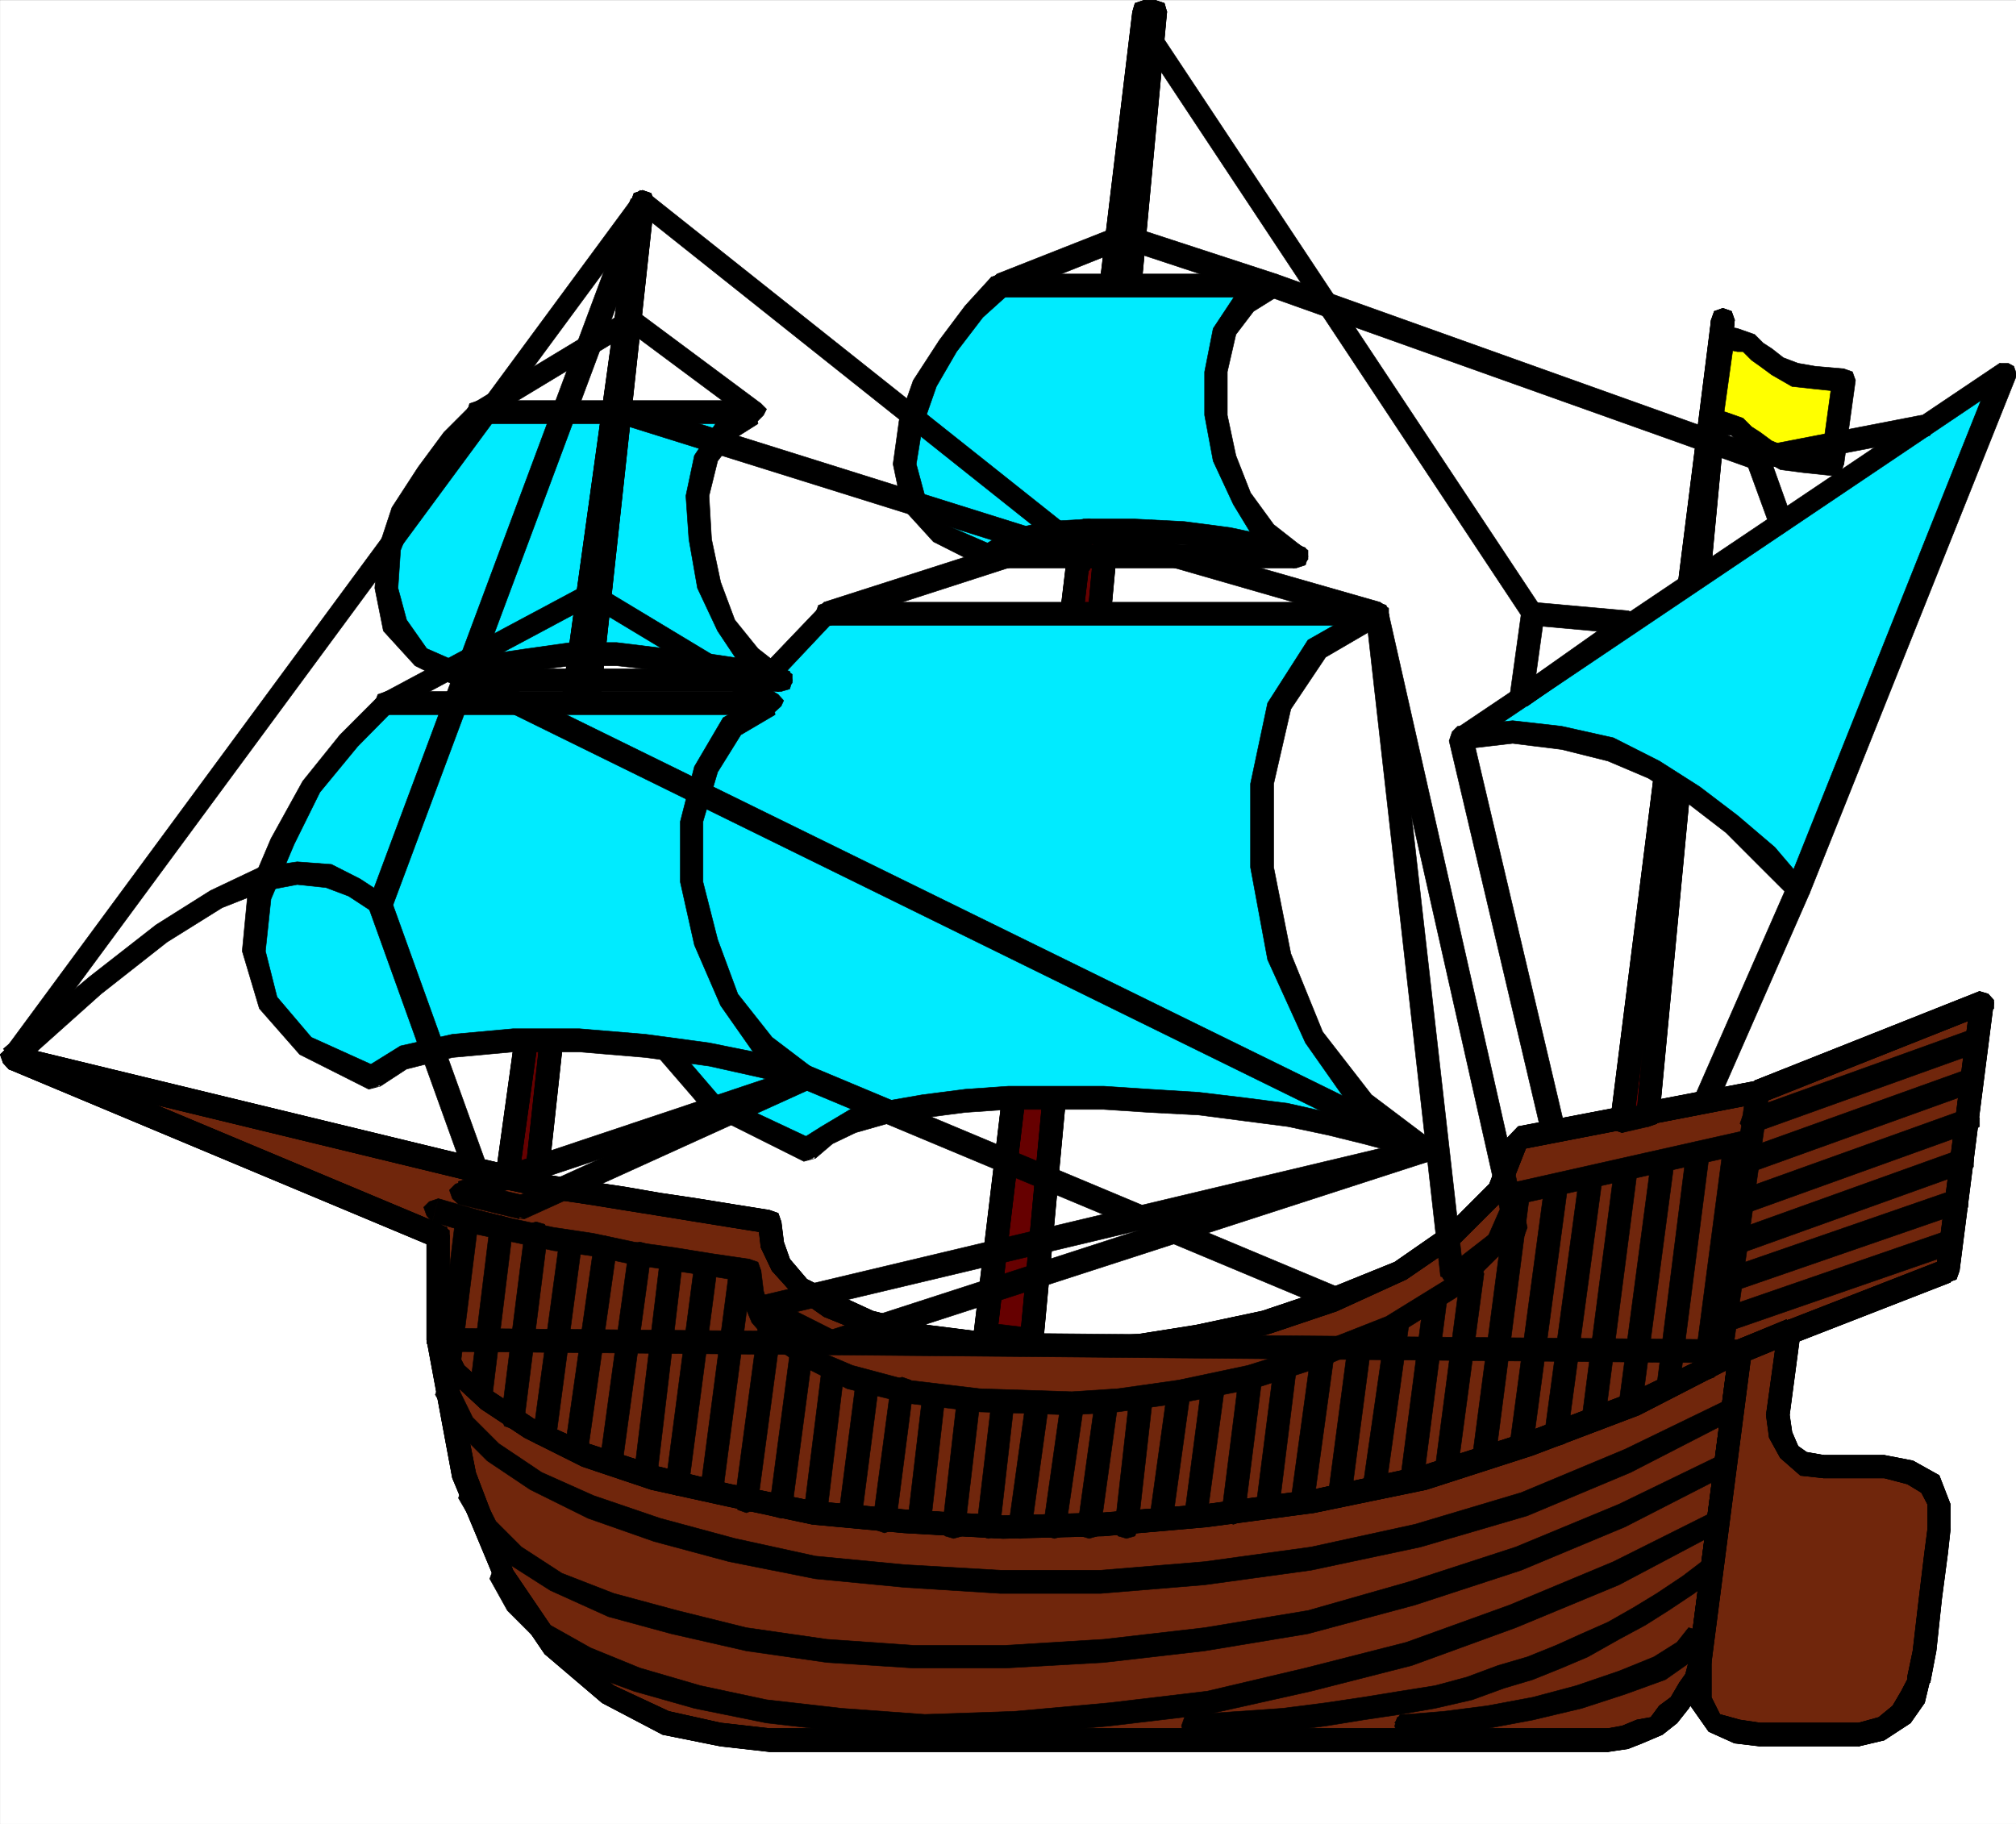
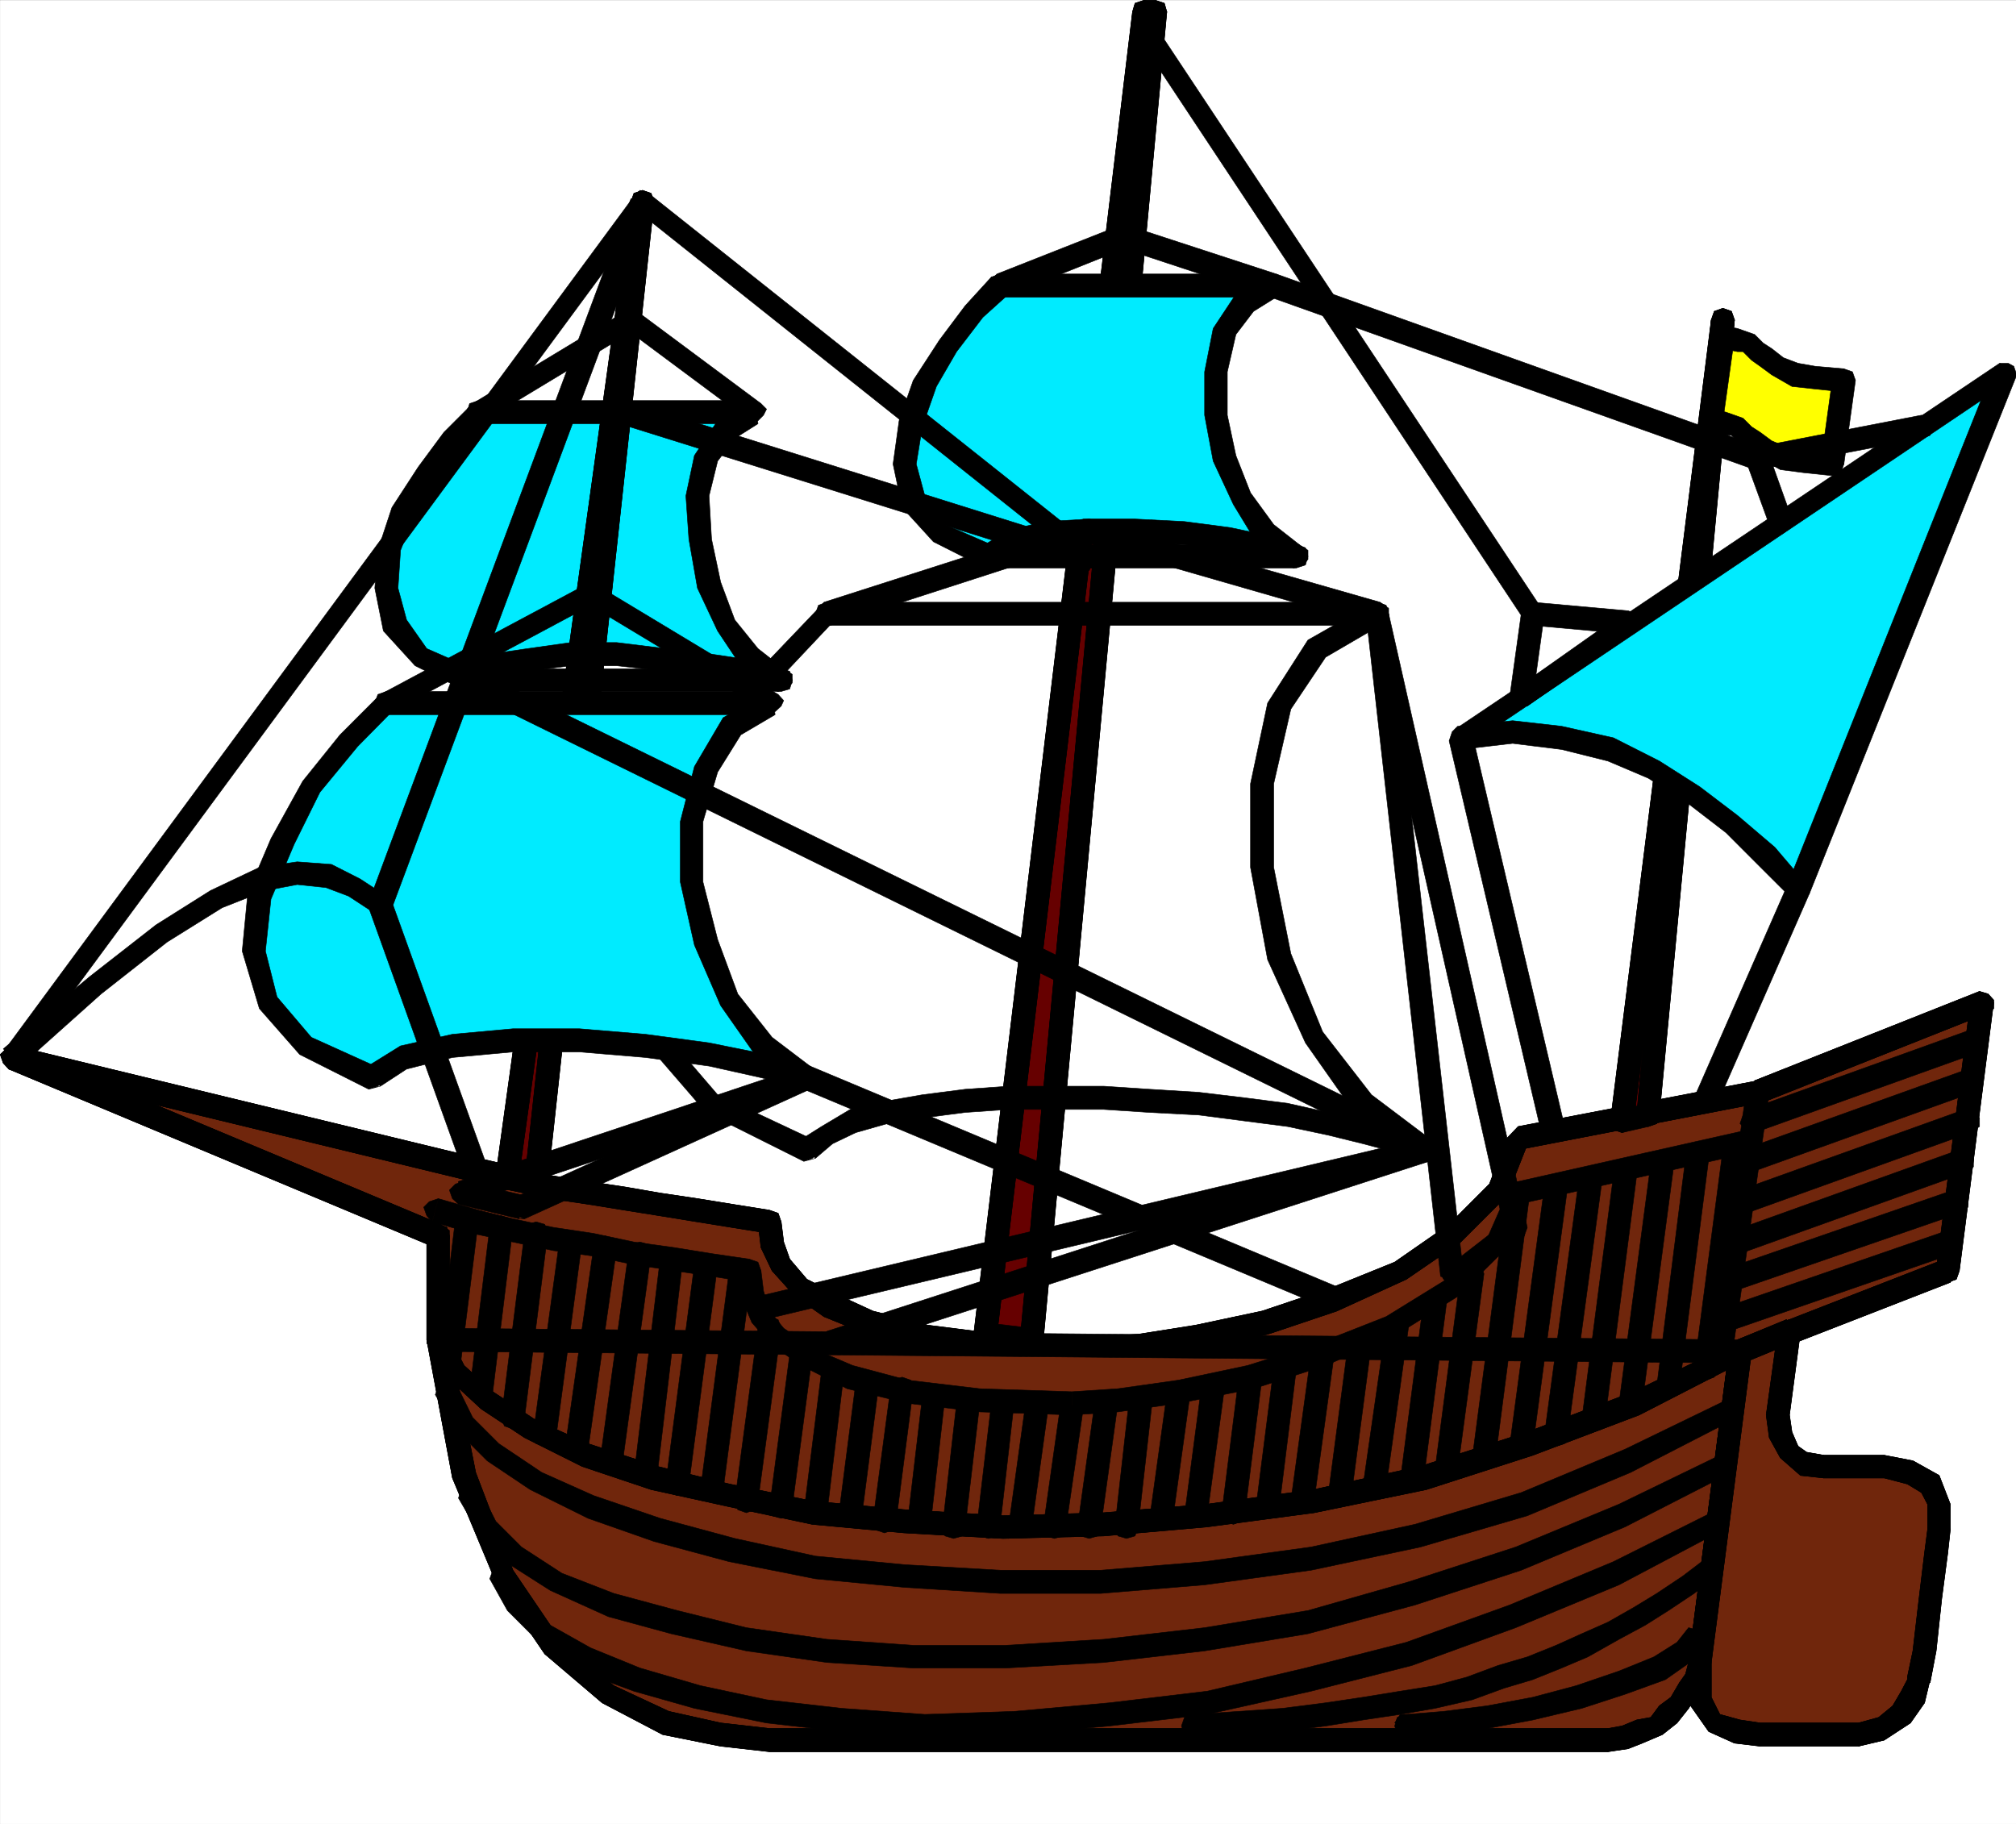
<svg xmlns="http://www.w3.org/2000/svg" width="2991.207" height="2706.271">
  <rect width="100%" height="100%" fill="#808080" stroke="none" />
  <defs>
    <clipPath id="a">
      <path d="M0 0h2990.852v2706H0Zm0 0" />
    </clipPath>
    <clipPath id="b">
      <path d="M0 0h2990.852v2705.684H0Zm0 0" />
    </clipPath>
    <clipPath id="c">
      <path d="M2158 538h832.852v569H2158Zm0 0" />
    </clipPath>
    <clipPath id="d">
      <path d="M2158 537h832.852v571H2158Zm0 0" />
    </clipPath>
    <clipPath id="e">
      <path d="M2650 546h340.852v793H2650Zm0 0" />
    </clipPath>
    <clipPath id="f">
      <path d="M2649 546h341.852v793H2649Zm0 0" />
    </clipPath>
  </defs>
  <g clip-path="url(#a)" transform="translate(.355 .588)">
    <path fill="#fff" d="M0 2705.59h2992.027V-.21H0Zm0 0" />
  </g>
  <g clip-path="url(#b)" transform="translate(.355 .588)">
    <path fill="#fff" fill-rule="evenodd" stroke="#fff" stroke-linecap="square" stroke-linejoin="bevel" stroke-miterlimit="10" stroke-width=".754" d="M0 2705.59h2992.027V-.21H0Zm0 0" />
  </g>
  <path fill="#70260c" fill-rule="evenodd" stroke="#70260c" stroke-linecap="square" stroke-linejoin="bevel" stroke-miterlimit="10" stroke-width=".754" d="M650.383 1833.885 17.547 1569.092l688.18 166.828 55.34 12.715 55.343 12.718 56.145 8.95 55.34 8.242 51.62 8.242 55.344 8.95 50.868 8.241 56.097 8.996 3.719 33.63 13.473 29.956 29.91 34.383 42.672 25.434 59.816 26.187 85.297 20.957 106.965 12.72 136.87 4.476 68.063-4.477 85.25-12.719 103.243-20.957 102.488-34.382 97.969-42.672 81.53-55.344 63.587-64.34 29.906-77.055 355.324-68.058 332.856-133.153-50.867 397.95-308.176 119.726-59.817 461.531-3.77 21.715-12.714 16.438-13.473 21.715-16.437 17.191-17.192 17.191-26.187 8.243-20.961 8.996-25.434 3.719h-1243.91l-72.582-8.243-81.531-17.191-85.25-42.625-81.527-68.813-72.582-106.257-59.817-149.59-38.152-201.258zm0 0" />
  <path fill-rule="evenodd" stroke="#000" stroke-linecap="square" stroke-linejoin="bevel" stroke-miterlimit="10" stroke-width=".754" d="m22.07 1551.9-8.996 34.383 632.832 264.844 8.196-34.434L22.07 1551.9l-8.996 34.383 8.996-34.383-12.718 4.473-8.997 8.242 4.473 12.719 8.246 8.95zm0 0" />
  <path fill-rule="evenodd" stroke="#000" stroke-linecap="square" stroke-linejoin="bevel" stroke-miterlimit="10" stroke-width=".754" d="m710.2 1718.681-688.13-166.78-8.996 34.382 688.176 166.828 12.719-4.476 8.949-8.243v-13.468zm0 0" />
  <path fill-rule="evenodd" stroke="#000" stroke-linecap="square" stroke-linejoin="bevel" stroke-miterlimit="10" stroke-width=".754" d="m1159.016 1812.975-17.192-17.239-56.098-8.949-50.867-8.242-55.343-8.242-51.621-8.95-55.34-8.242-56.145-8.996-50.82-12.719-55.39-12.714-8.95 34.43 55.344 12.714 59.816 12.719 56.145 8.242 55.34 8.95 51.62 8.241 55.344 8.996 50.868 8.196 56.097 8.996-17.191-17.191 17.191 17.19 12.715-4.476 4.477-12.714-4.477-12.72-12.715-4.519zm0 0" />
  <path fill-rule="evenodd" stroke="#000" stroke-linecap="square" stroke-linejoin="bevel" stroke-miterlimit="10" stroke-width=".754" d="m1620.547 1983.521-136.871-3.718-106.965-13.473-81.578-20.957-55.34-25.434-42.625-21.715-25.434-29.906-8.996-25.437-3.722-29.907h-34.383l4.472 38.153 16.438 34.383 34.434 38.148 42.624 29.957 64.336 26.188 89.774 20.914 106.965 12.714 136.87 4.524zm632.035-311.941-16.438 17.191-26.187 68.059-59.816 59.863-80.778 56.098-94.246 38.152-102.488 34.43-98.77 20.957-85.25 13.473-68.062 3.718v34.434l68.062-4.523 85.25-12.715 106.965-20.914 102.488-34.43 103.243-47.148 80.777-55.344 68.812-68.813 33.676-85.297-17.238 17.192zm0 0" />
  <path fill-rule="evenodd" stroke="#000" stroke-linecap="square" stroke-linejoin="bevel" stroke-miterlimit="10" stroke-width=".754" d="M2603.43 1603.521h4.476l-355.324 68.059v34.383l355.324-68.813h3.719-3.719l12.715-3.722 4.477-12.715-4.477-13.473-12.715-3.719zm0 0" />
  <path fill-rule="evenodd" stroke="#000" stroke-linecap="square" stroke-linejoin="bevel" stroke-miterlimit="10" stroke-width=".754" d="m2957.953 1487.56-20.914-16.484-333.61 132.445 8.196 33.63 333.61-132.4-21.665-17.19 21.664 17.19 12.72-8.241v-12.72l-8.196-8.948-12.719-3.766zm0 0" />
  <path fill-rule="evenodd" stroke="#000" stroke-linecap="square" stroke-linejoin="bevel" stroke-miterlimit="10" stroke-width=".754" d="m2893.66 1902.748 13.473-17.238 50.82-397.95h-34.383l-50.867 397.95 12.715-17.192-12.715 17.192 4.473 12.715 12.718 4.523 12.715-4.523 4.524-12.715zm0 0" />
  <path fill-rule="evenodd" stroke="#000" stroke-linecap="square" stroke-linejoin="bevel" stroke-miterlimit="10" stroke-width=".754" d="m2598.91 2005.236-12.719 17.192 307.47-119.68-8.243-34.43-307.422 119.68-12.715 17.238 12.715-17.238-8.996 8.242-3.719 13.473 8.242 8.242 12.668 4.473zm0 0" />
  <path fill-rule="evenodd" stroke="#000" stroke-linecap="square" stroke-linejoin="bevel" stroke-miterlimit="10" stroke-width=".754" d="m2539.094 2466.767 59.816-461.53h-33.629l-59.863 461.53 3.766 12.72 12.718 4.472 13.47-4.473zm0 0" />
  <path fill-rule="evenodd" stroke="#000" stroke-linecap="square" stroke-linejoin="bevel" stroke-miterlimit="10" stroke-width=".754" d="m2385.734 2599.166 29.957-4.473 20.91-8.242 29.91-12.719 21.712-17.191 17.195-21.711 12.715-20.914 17.238-21.711 3.723-25.438h-33.676l-4.477 17.192-8.996 12.719-12.719 21.714-17.19 12.715-12.716 17.192-20.914 3.77-21.71 8.948-20.962 3.766zm0 0" />
  <path fill-rule="evenodd" stroke="#000" stroke-linecap="square" stroke-linejoin="bevel" stroke-miterlimit="10" stroke-width=".754" d="M1197.168 2599.166h1188.566v-34.383H1197.168Zm0 0" />
  <path fill-rule="evenodd" stroke="#000" stroke-linecap="square" stroke-linejoin="bevel" stroke-miterlimit="10" stroke-width=".754" d="m633.191 1987.998 38.106 204.98 64.336 154.11 72.582 106.965 85.25 72.582 89.773 47.097 86.004 17.238 72.582 8.196h55.344v-34.383h-55.344l-72.582-8.242-77.008-17.192-81.578-38.148-77.008-64.34-72.582-106.965-55.34-145.16-38.906-196.738zm0 0" />
  <path fill-rule="evenodd" stroke="#000" stroke-linecap="square" stroke-linejoin="bevel" stroke-miterlimit="10" stroke-width=".754" d="m645.906 1851.127-12.715-17.242v154.113h33.63v-154.113l-12.72-17.192 12.72 17.192-3.723-12.715-12.715-4.477-13.473 4.477-3.719 12.715zm0 0" />
  <path fill-rule="evenodd" stroke="#000" stroke-linecap="square" stroke-linejoin="bevel" stroke-miterlimit="10" stroke-width=".754" d="m645.906 1851.127 12.719-4.524 8.195-8.195v-12.719l-12.718-8.996zM22.07 1551.9l-8.996 34.383 632.832 264.844 8.196-34.434L22.07 1551.9l-8.996 34.383 8.996-34.383-12.718 4.473-8.997 8.242 4.473 12.719 8.246 8.95zm0 0" />
  <path fill-rule="evenodd" stroke="#000" stroke-linecap="square" stroke-linejoin="bevel" stroke-miterlimit="10" stroke-width=".754" d="m710.2 1718.681-688.13-166.78-8.996 34.382 688.176 166.828 12.719-4.476 8.949-8.243v-13.468zm0 0" />
  <path fill-rule="evenodd" stroke="#000" stroke-linecap="square" stroke-linejoin="bevel" stroke-miterlimit="10" stroke-width=".754" d="m1159.016 1812.975-17.192-17.239-56.098-8.949-50.867-8.242-55.343-8.242-51.621-8.95-55.34-8.242-56.145-8.996-50.82-12.719-55.39-12.714-8.95 34.43 55.344 12.714 59.816 12.719 56.145 8.242 55.34 8.95 51.62 8.241 55.344 8.996 50.868 8.196 56.097 8.996-17.191-17.191 17.191 17.19 12.715-4.476 4.477-12.714-4.477-12.72-12.715-4.519zm0 0" />
  <path fill-rule="evenodd" stroke="#000" stroke-linecap="square" stroke-linejoin="bevel" stroke-miterlimit="10" stroke-width=".754" d="m1620.547 1983.521-136.871-3.718-106.965-13.473-81.578-20.957-55.34-25.434-42.625-21.715-25.434-29.906-8.996-25.437-3.722-29.907h-34.383l4.472 38.153 16.438 34.383 34.434 38.148 42.624 29.957 64.336 26.188 89.774 20.914 106.965 12.714 136.87 4.524zm632.035-311.941-16.438 17.191-26.187 68.059-59.816 59.863-80.778 56.098-94.246 38.152-102.488 34.43-98.77 20.957-85.25 13.473-68.062 3.718v34.434l68.062-4.523 85.25-12.715 106.965-20.914 102.488-34.43 103.243-47.148 80.777-55.344 68.812-68.813 33.676-85.297-17.238 17.192zm0 0" />
  <path fill-rule="evenodd" stroke="#000" stroke-linecap="square" stroke-linejoin="bevel" stroke-miterlimit="10" stroke-width=".754" d="M2603.43 1603.521h4.476l-355.324 68.059v34.383l355.324-68.813h3.719-3.719l12.715-3.722 4.477-12.715-4.477-13.473-12.715-3.719zm0 0" />
  <path fill-rule="evenodd" stroke="#000" stroke-linecap="square" stroke-linejoin="bevel" stroke-miterlimit="10" stroke-width=".754" d="m2957.953 1487.56-20.914-16.484-333.61 132.445 8.196 33.63 333.61-132.4-21.665-17.19 21.664 17.19 12.72-8.241v-12.72l-8.196-8.948-12.719-3.766zm0 0" />
  <path fill-rule="evenodd" stroke="#000" stroke-linecap="square" stroke-linejoin="bevel" stroke-miterlimit="10" stroke-width=".754" d="m2893.66 1902.748 13.473-17.238 50.82-397.95h-34.383l-50.867 397.95 12.715-17.192-12.715 17.192 4.473 12.715 12.718 4.523 12.715-4.523 4.524-12.715zm0 0" />
  <path fill-rule="evenodd" stroke="#000" stroke-linecap="square" stroke-linejoin="bevel" stroke-miterlimit="10" stroke-width=".754" d="m2598.91 2005.236-12.719 17.192 307.47-119.68-8.243-34.43-307.422 119.68-12.715 17.238 12.715-17.238-8.996 8.242-3.719 13.473 8.242 8.242 12.668 4.473zm0 0" />
  <path fill-rule="evenodd" stroke="#000" stroke-linecap="square" stroke-linejoin="bevel" stroke-miterlimit="10" stroke-width=".754" d="m2539.094 2466.767 59.816-461.53h-33.629l-59.863 461.53 3.766 12.72 12.718 4.472 13.47-4.473zm0 0" />
  <path fill-rule="evenodd" stroke="#000" stroke-linecap="square" stroke-linejoin="bevel" stroke-miterlimit="10" stroke-width=".754" d="m2385.734 2599.166 29.957-4.473 20.91-8.242 29.91-12.719 21.712-17.191 17.195-21.711 12.715-20.914 17.238-21.711 3.723-25.438h-33.676l-4.477 17.192-8.996 12.719-12.719 21.714-17.19 12.715-12.716 17.192-20.914 3.77-21.71 8.948-20.962 3.766zm0 0" />
  <path fill-rule="evenodd" stroke="#000" stroke-linecap="square" stroke-linejoin="bevel" stroke-miterlimit="10" stroke-width=".754" d="M1197.168 2599.166h1188.566v-34.383H1197.168Zm0 0" />
  <path fill-rule="evenodd" stroke="#000" stroke-linecap="square" stroke-linejoin="bevel" stroke-miterlimit="10" stroke-width=".754" d="m633.191 1987.998 38.106 204.98 64.336 154.11 72.582 106.965 85.25 72.582 89.773 47.097 86.004 17.238 72.582 8.196h55.344v-34.383h-55.344l-72.582-8.242-77.008-17.192-81.578-38.148-77.008-64.34-72.582-106.965-55.34-145.16-38.906-196.738zm0 0" />
  <path fill-rule="evenodd" stroke="#000" stroke-linecap="square" stroke-linejoin="bevel" stroke-miterlimit="10" stroke-width=".754" d="M650.383 1833.885H633.19v154.113h33.63v-154.113zm16.437 0-3.722-12.715-12.715-4.477-13.473 4.477-3.719 12.715zm0 0" />
  <path fill="#70260c" fill-rule="evenodd" stroke="#70260c" stroke-linecap="square" stroke-linejoin="bevel" stroke-miterlimit="10" stroke-width=".754" d="m650.383 1987.998 25.433 47.148 47.102 42.625 63.582 42.625 81.531 38.903 102.489 33.68 111.44 26.187 123.45 25.434 136.871 12.714 145.867 8.243 149.59-3.766 153.36-12.719 158.586-21.664 162.304-34.43 157.832-50.87 158.586-59.864 153.313-77.008-59.817 461.531v55.344l21.664 34.43 34.43 12.719 33.629 4.472h145.871l33.676-8.949 29.91-20.957 17.191-25.434 8.997-26.187 8.242-42.629 8.195-77.055 8.996-68.058 4.473-34.43v-38.152l-13.469-29.906-29.156-17.239-38.906-8.95h-89.77l-29.91-3.769-20.91-17.191-13.473-25.434-3.77-29.91 17.243-124.203-73.336 29.957zm0 0" />
  <path fill-rule="evenodd" stroke="#000" stroke-linecap="square" stroke-linejoin="bevel" stroke-miterlimit="10" stroke-width=".754" d="m2598.91 2005.236-25.387-12.719-149.636 72.536-157.832 59.863-158.586 50.87-157.785 34.384-158.586 21.71-153.36 12.72-149.59 4.472-145.867-8.95-136.87-12.714-123.45-25.433-106.965-26.188-102.441-33.68-77.059-34.43-64.336-42.624-42.625-38.903-21.715-42.629-33.629 8.996 29.907 50.872 50.87 47.097 64.337 42.625 85.254 42.676 102.488 34.383 115.914 25.433 123.45 26.188 136.87 12.715 145.867 8.242 149.59-3.719 153.36-13.472 158.586-20.957 166.78-34.43 157.833-50.871 157.832-59.817 158.586-81.527-25.434-12.719zm0 0" />
  <path fill-rule="evenodd" stroke="#000" stroke-linecap="square" stroke-linejoin="bevel" stroke-miterlimit="10" stroke-width=".754" d="m2539.094 2466.767 59.816-461.53h-33.629l-59.863 461.53 3.766 12.72 12.718 4.472 13.47-4.473zm0 0" />
  <path fill-rule="evenodd" stroke="#000" stroke-linecap="square" stroke-linejoin="bevel" stroke-miterlimit="10" stroke-width=".754" d="m2611.625 2556.54-29.906-4.472-29.91-8.242-12.715-25.434v-51.625h-33.676v59.868l29.953 42.625 38.152 17.191 38.102 4.52zm145.871 0h-145.871v34.43h145.871l12.715-4.519 4.523-12.719-4.523-12.715zm0 0" />
  <path fill-rule="evenodd" stroke="#000" stroke-linecap="square" stroke-linejoin="bevel" stroke-miterlimit="10" stroke-width=".754" d="M2830.078 2488.482v3.723l-8.996 17.191-12.719 21.711-20.914 17.192-29.953 8.242v34.43l38.149-8.996 38.906-25.434 20.96-29.906 8.196-34.43v4.473zm0 0" />
  <path fill-rule="evenodd" stroke="#000" stroke-linecap="square" stroke-linejoin="bevel" stroke-miterlimit="10" stroke-width=".754" d="m2859.984 2270.033-4.472 34.43-8.243 68.058-8.996 77.055-8.195 38.906 33.629 8.196 8.996-47.102 8.242-77.055 8.95-68.058 3.765-34.43-3.765-12.719-12.72-4.472-13.468 4.472zm0 0" />
  <path fill-rule="evenodd" stroke="#000" stroke-linecap="square" stroke-linejoin="bevel" stroke-miterlimit="10" stroke-width=".754" d="m2795.644 2192.978 34.434 8.996 20.91 12.715 8.996 17.192v38.152h33.676v-38.152l-16.484-42.625-38.903-21.711-42.629-8.246zm0 0" />
  <path fill-rule="evenodd" stroke="#000" stroke-linecap="square" stroke-linejoin="bevel" stroke-miterlimit="10" stroke-width=".754" d="M2705.875 2192.978h89.77v-33.68h-89.77l-12.672 3.77-4.52 12.719 4.52 13.469zm0 0" />
  <path fill-rule="evenodd" stroke="#000" stroke-linecap="square" stroke-linejoin="bevel" stroke-miterlimit="10" stroke-width=".754" d="m2620.621 2099.482 4.477 33.63 16.484 29.956 29.91 26.188 34.383 3.722v-33.68l-25.387-4.472-12.719-8.996-8.996-20.914-3.718-25.434zm38.152-106.965-20.96-17.238-17.192 124.203h34.434l16.437-124.203-20.96-17.191 20.96 17.191-3.723-12.715-12.714-4.476-13.473 4.476-3.77 12.715zm0 0" />
  <path fill-rule="evenodd" stroke="#000" stroke-linecap="square" stroke-linejoin="bevel" stroke-miterlimit="10" stroke-width=".754" d="M2581.719 2022.428h4.472l72.582-29.91-8.242-34.43-72.535 29.91h3.723-3.723l-8.996 8.242-3.719 13.473 8.242 8.242 12.668 4.473zm0 0" />
  <path fill-rule="evenodd" stroke="#000" stroke-linecap="square" stroke-linejoin="bevel" stroke-miterlimit="10" stroke-width=".754" d="m666.82 1983.521-16.437 21.715 1931.336 17.192v-34.43l-1931.336-17.191-17.192 21.71 17.192-21.71-13.473 4.472-3.719 12.719 3.72 12.719 13.472 4.52zm0 0" />
  <path fill-rule="evenodd" stroke="#000" stroke-linecap="square" stroke-linejoin="bevel" stroke-miterlimit="10" stroke-width=".754" d="m666.82 1983.521-8.195-12.714h-12.719l-8.996 8.996-3.719 12.714zm1932.09 21.715-25.387-12.719-149.636 72.536-157.832 59.863-158.586 50.87-157.785 34.384-158.586 21.71-153.36 12.72-149.59 4.472-145.867-8.95-136.87-12.714-123.45-25.433-106.965-26.188-102.441-33.68-77.059-34.43-64.336-42.624-42.625-38.903-21.715-42.629-33.629 8.996 29.907 50.872 50.87 47.097 64.337 42.625 85.254 42.676 102.488 34.383 115.914 25.433 123.45 26.188 136.87 12.715 145.867 8.242 149.59-3.719 153.36-13.472 158.586-20.957 166.78-34.43 157.833-50.871 157.832-59.817 158.586-81.527-25.434-12.719zm0 0" />
  <path fill-rule="evenodd" stroke="#000" stroke-linecap="square" stroke-linejoin="bevel" stroke-miterlimit="10" stroke-width=".754" d="m2539.094 2466.767 59.816-461.53h-33.629l-59.863 461.53 3.766 12.72 12.718 4.472 13.47-4.473zm0 0" />
  <path fill-rule="evenodd" stroke="#000" stroke-linecap="square" stroke-linejoin="bevel" stroke-miterlimit="10" stroke-width=".754" d="m2611.625 2556.54-29.906-4.472-29.91-8.242-12.715-25.434v-51.625h-33.676v59.868l29.953 42.625 38.152 17.191 38.102 4.52zm145.871 0h-145.871v34.43h145.871l12.715-4.519 4.523-12.719-4.523-12.715zm0 0" />
  <path fill-rule="evenodd" stroke="#000" stroke-linecap="square" stroke-linejoin="bevel" stroke-miterlimit="10" stroke-width=".754" d="M2830.078 2488.482v3.723l-8.996 17.191-12.719 21.711-20.914 17.192-29.953 8.242v34.43l38.149-8.996 38.906-25.434 20.96-29.906 8.196-34.43v4.473zm0 0" />
  <path fill-rule="evenodd" stroke="#000" stroke-linecap="square" stroke-linejoin="bevel" stroke-miterlimit="10" stroke-width=".754" d="m2859.984 2270.033-4.472 34.43-8.243 68.058-8.996 77.055-8.195 38.906 33.629 8.196 8.996-47.102 8.242-77.055 8.95-68.058 3.765-34.43-3.765-12.719-12.72-4.472-13.468 4.472zm0 0" />
  <path fill-rule="evenodd" stroke="#000" stroke-linecap="square" stroke-linejoin="bevel" stroke-miterlimit="10" stroke-width=".754" d="m2795.644 2192.978 34.434 8.996 20.91 12.715 8.996 17.192v38.152h33.676v-38.152l-16.484-42.625-38.903-21.711-42.629-8.246zm0 0" />
  <path fill-rule="evenodd" stroke="#000" stroke-linecap="square" stroke-linejoin="bevel" stroke-miterlimit="10" stroke-width=".754" d="M2705.875 2192.978h89.77v-33.68h-89.77l-12.672 3.77-4.52 12.719 4.52 13.469zm0 0" />
  <path fill-rule="evenodd" stroke="#000" stroke-linecap="square" stroke-linejoin="bevel" stroke-miterlimit="10" stroke-width=".754" d="m2620.621 2099.482 4.477 33.63 16.484 29.956 29.91 26.188 34.383 3.722v-33.68l-25.387-4.472-12.719-8.996-8.996-20.914-3.718-25.434zm38.152-106.965-20.96-17.238-17.192 124.203h34.434l16.437-124.203-20.96-17.191 20.96 17.191-3.723-12.715-12.714-4.476-13.473 4.476-3.77 12.715zm0 0" />
  <path fill-rule="evenodd" stroke="#000" stroke-linecap="square" stroke-linejoin="bevel" stroke-miterlimit="10" stroke-width=".754" d="m2581.719 2005.236 4.472 17.192 72.582-29.91-8.242-34.43-72.535 29.91zm0 0" />
-   <path fill-rule="evenodd" stroke="#000" stroke-linecap="square" stroke-linejoin="bevel" stroke-miterlimit="10" stroke-width=".754" d="m2577.996 1987.998-8.996 8.242-3.719 13.473 8.242 8.242 12.668 4.473zm47.102-367.285-4.477-13.473-12.715-3.719-12.719 3.72-4.472 13.472zm0 0" />
  <path fill-rule="evenodd" stroke="#000" stroke-linecap="square" stroke-linejoin="bevel" stroke-miterlimit="10" stroke-width=".754" d="M2551.809 2017.955H2569l56.098-397.242h-34.383l-55.344 397.242zm-16.438 0 3.723 12.715 12.715 4.476 13.472-4.476 3.719-12.715zm0 0" />
  <path fill="#600" fill-rule="evenodd" stroke="#600" stroke-linecap="square" stroke-linejoin="bevel" stroke-miterlimit="10" stroke-width=".754" d="M1461.96 1979.803 1697.606 17.568h16.438l-183.266 1970.43Zm0 0" />
  <path fill-rule="evenodd" stroke="#000" stroke-linecap="square" stroke-linejoin="bevel" stroke-miterlimit="10" stroke-width=".754" d="m1697.605.377-17.238 17.191-235.597 1962.235h34.382l234.89-1962.235-16.436 17.238 16.437-17.238-3.723-12.715-12.714-4.476-13.473 4.476-3.766 12.715zm0 0" />
  <path fill-rule="evenodd" stroke="#000" stroke-linecap="square" stroke-linejoin="bevel" stroke-miterlimit="10" stroke-width=".754" d="M1731.234 17.568 1714.043.377h-16.437v34.43h16.437l-16.437-17.239 16.437 17.238 13.469-4.52 3.722-12.718-3.722-12.715-13.47-4.476zm0 0" />
  <path fill-rule="evenodd" stroke="#000" stroke-linecap="square" stroke-linejoin="bevel" stroke-miterlimit="10" stroke-width=".754" d="m1530.777 2005.236 17.192-17.238 183.265-1970.43h-33.629l-184.02 1970.43 17.192-17.191-17.191 17.19 4.473 12.72 12.718 4.52 12.715-4.52 4.477-12.72zm0 0" />
  <path fill-rule="evenodd" stroke="#000" stroke-linecap="square" stroke-linejoin="bevel" stroke-miterlimit="10" stroke-width=".754" d="m1444.77 1979.803 17.19 16.437 68.817 8.996v-34.43l-68.816-8.242 17.191 17.239-17.191-17.239-12.715 3.766-4.477 13.473 4.477 12.714 12.715 3.723zm0 0" />
  <path fill-rule="evenodd" stroke="#000" stroke-linecap="square" stroke-linejoin="bevel" stroke-miterlimit="10" stroke-width=".754" d="m1444.77 1979.803 4.476 12.714 12.715 3.723 12.719-3.723 4.472-12.714zM1697.605.377l-17.238 17.191-235.597 1962.235h34.382l234.89-1962.235-16.436 17.238 16.437-17.238-3.723-12.715-12.714-4.476-13.473 4.476-3.766 12.715zm0 0" />
  <path fill-rule="evenodd" stroke="#000" stroke-linecap="square" stroke-linejoin="bevel" stroke-miterlimit="10" stroke-width=".754" d="M1731.234 17.568 1714.043.377h-16.437v34.43h16.437l-16.437-17.239 16.437 17.238 13.469-4.52 3.722-12.718-3.722-12.715-13.47-4.476zm0 0" />
  <path fill-rule="evenodd" stroke="#000" stroke-linecap="square" stroke-linejoin="bevel" stroke-miterlimit="10" stroke-width=".754" d="M1530.777 1987.998h17.192l183.265-1970.43h-33.628l-184.02 1970.43Zm0 0" />
  <path fill-rule="evenodd" stroke="#000" stroke-linecap="square" stroke-linejoin="bevel" stroke-miterlimit="10" stroke-width=".754" d="m1513.586 1987.998 4.473 12.719 12.718 4.52 12.715-4.52 4.477-12.72zm0 0" />
-   <path fill="#00ebff" fill-rule="evenodd" stroke="#00ebff" stroke-linecap="square" stroke-linejoin="bevel" stroke-miterlimit="10" stroke-width=".754" d="m2116.465 1705.963-94.246-68.813-72.535-97.969-51.621-119.726-25.434-132.398V1162.9l25.434-115.207 55.34-85.297 89.773-51.62h-816.102l-77.055 81.527-77.007 98.015-68.059 111.488-42.676 119.68-17.191 115.207 29.91 106.965 80.777 93.492 141.395 68.813 29.906-21.664 38.153-20.961 51.62-12.719 51.622-8.95 63.586-8.241 64.34-4.473h141.343l68.063 4.473 72.578 3.722 68.816 8.996 63.582 8.243 59.817 12.718 56.097 13.422 50.868 12.715zm0 0" />
  <path fill-rule="evenodd" stroke="#000" stroke-linecap="square" stroke-linejoin="bevel" stroke-miterlimit="10" stroke-width=".754" d="m2043.176 928.014-3.766-34.43-98.723 56.094-59.863 93.496-25.387 119.726v124.156l25.387 136.918 56.14 123.403 72.536 103.242 102.488 72.582 8.196-34.43-85.25-64.34-72.536-93.492-47.144-115.96-25.434-127.922V1162.9l25.434-110.73 51.621-77.059 80.777-47.097-4.476-34.43zm0 0" />
  <path fill-rule="evenodd" stroke="#000" stroke-linecap="square" stroke-linejoin="bevel" stroke-miterlimit="10" stroke-width=".754" d="m1235.316 923.49-8.242 4.524h816.102v-34.43h-816.102l-8.195 4.473 8.195-4.473-12.715 4.473-4.476 12.718 4.476 12.715 12.715 4.524zm0 0" />
  <path fill-rule="evenodd" stroke="#000" stroke-linecap="square" stroke-linejoin="bevel" stroke-miterlimit="10" stroke-width=".754" d="m1184.45 1693.244 17.19-4.473-136.87-64.34-77.06-89.769-25.433-97.969 17.239-111.488 42.628-119.68 63.582-106.21 77.012-98.77 72.578-77.055-16.437-25.434-81.531 85.297-77.055 98.723-72.582 115.207-42.625 119.68-17.191 119.73 34.382 115.207 85.301 98.719 145.113 72.582 17.192-4.52-17.192 4.52 12.72-4.52 8.948-8.195v-13.473l-12.718-8.242zm0 0" />
  <path fill-rule="evenodd" stroke="#000" stroke-linecap="square" stroke-linejoin="bevel" stroke-miterlimit="10" stroke-width=".754" d="m2111.988 1723.201 8.196-34.43-38.102-12.718-51.621-12.715-59.867-12.719-59.817-13.469-63.582-8.195-68.816-8.242-72.578-4.477-68.063-4.52h-141.344l-64.34 4.52-63.585 8.196-51.621 8.996-55.344 12.718-42.625 25.434-34.43 21.664 25.434 25.438 25.433-21.668 34.383-16.485 47.149-13.422 51.62-8.246 63.587-8.242 64.34-4.473h141.343l68.063 4.473 72.578 3.77 68.816 8.949 63.582 8.242 59.817 12.719 51.625 12.715 50.867 13.472 38.902 12.715 8.196-34.43-8.196 34.43 12.719-4.52 8.195-8.195v-13.472l-12.718-8.243zm0 0" />
  <path fill="#00ebff" fill-rule="evenodd" stroke="#00ebff" stroke-linecap="square" stroke-linejoin="bevel" stroke-miterlimit="10" stroke-width=".754" d="m1923.496 825.521-46.395-34.43-34.382-50.867-25.434-59.863-13.469-64.34v-64.289l13.47-59.867 29.91-42.625 42.624-25.434h-406.144l-38.906 38.153-38.149 51.62-34.43 55.345-20.914 59.816-8.996 59.863L1355 743.947l38.902 47.145 72.535 34.43 34.43-21.712 50.867-12.718 64.34-4.473h68.059l73.289 4.473 68.058 8.996 55.344 12.718zm0 0" />
  <path fill-rule="evenodd" stroke="#000" stroke-linecap="square" stroke-linejoin="bevel" stroke-miterlimit="10" stroke-width=".754" d="m1889.82 440.998-4.476-34.43-51.621 29.957-33.676 50.867-12.719 64.34v64.29l12.719 68.105 29.957 64.34 33.629 55.343 56.094 38.903 8.242-34.43-38.149-29.906-34.382-47.149-21.715-55.343-12.715-59.864v-64.289l12.715-55.39 26.187-34.383 33.63-20.961-3.72-34.43zm0 0" />
  <path fill-rule="evenodd" stroke="#000" stroke-linecap="square" stroke-linejoin="bevel" stroke-miterlimit="10" stroke-width=".754" d="m1496.395 436.525-12.72 4.473h406.145v-34.43h-406.144l-12.719 4.524 12.719-4.524-12.719 4.524-4.52 12.714 4.52 12.72 12.719 4.472zm0 0" />
  <path fill-rule="evenodd" stroke="#000" stroke-linecap="square" stroke-linejoin="bevel" stroke-miterlimit="10" stroke-width=".754" d="m1453.719 812.806 17.238-4.523-68.86-29.906-29.906-42.625-12.718-47.149 8.996-55.343 20.914-59.864 29.953-51.62 38.906-50.868 38.152-34.383-25.437-25.433-38.902 42.625-38.153 50.867L1355 564.447l-20.96 59.817-8.95 64.34 13.472 64.34 46.344 50.866 77.055 38.903 17.191-4.473-17.191 4.473 12.719-4.473 8.996-8.242v-13.473l-12.719-8.242zm0 0" />
  <path fill-rule="evenodd" stroke="#000" stroke-linecap="square" stroke-linejoin="bevel" stroke-miterlimit="10" stroke-width=".754" d="m1919.727 842.713 8.242-34.43-42.625-12.715-59.864-12.719-68.058-8.949-73.29-3.765h-68.058l-64.34 3.765-55.34 12.719-42.675 26.187 25.433 25.434 25.438-17.238 47.144-12.719 64.34-4.473h68.059l73.289 4.473 68.059 8.242 51.62 13.473 42.626 12.715 8.242-34.43-8.242 34.43 12.718-4.473 8.243-8.242v-13.473l-12.72-8.242zm0 0" />
  <path fill="#00ebff" fill-rule="evenodd" stroke="#00ebff" stroke-linecap="square" stroke-linejoin="bevel" stroke-miterlimit="10" stroke-width=".754" d="m1159.016 1009.54-47.102-34.429-34.43-47.097-25.433-59.868-12.715-68.058-4.477-64.336 12.72-55.39 29.905-43.38 42.625-25.433H710.2l-38.902 38.902-38.106 50.867-34.43 55.344-21.714 59.863-3.719 56.098 12.715 55.39 38.152 47.098 72.535 34.43 34.43-21.711 51.621-8.242 63.586-8.95h68.813l72.53 8.95 68.063 8.242 59.864 8.242zm0 0" />
  <path fill-rule="evenodd" stroke="#000" stroke-linecap="square" stroke-linejoin="bevel" stroke-miterlimit="10" stroke-width=".754" d="m1120.11 628.74-4.473-34.383-50.867 29.907-34.43 51.62-12.672 59.868 4.477 64.336 12.714 72.535 29.91 63.586 34.43 51.62 55.34 38.15 8.2-33.676-38.106-29.907-34.43-42.625-20.96-56.097-13.47-63.586-3.722-64.336 12.719-51.625 25.433-33.676 34.43-21.71-4.524-34.384zm0 0" />
  <path fill-rule="evenodd" stroke="#000" stroke-linecap="square" stroke-linejoin="bevel" stroke-miterlimit="10" stroke-width=".754" d="m718.441 624.264-8.242 4.476h409.91v-34.383H710.2l-8.949 4.473 8.95-4.473-13.47 4.473-3.722 12.719 3.722 12.715 13.47 4.476zm0 0" />
  <path fill-rule="evenodd" stroke="#000" stroke-linecap="square" stroke-linejoin="bevel" stroke-miterlimit="10" stroke-width=".754" d="m684.012 996.072 17.238-3.77-68.059-29.906-29.957-42.625-12.714-47.148 3.765-56.098 21.668-55.34 29.953-50.87 38.106-51.622 34.43-34.43-17.192-25.433-42.625 42.625-38.152 51.621-38.903 59.867-20.96 63.582-4.473 56.098 12.715 63.586 47.101 51.62 77.055 38.15 17.191-3.72-17.191 3.72 12.719-3.72 8.242-8.996v-12.718l-12.719-8.242Zm0 0" />
  <path fill-rule="evenodd" stroke="#000" stroke-linecap="square" stroke-linejoin="bevel" stroke-miterlimit="10" stroke-width=".754" d="m1154.539 1025.978 8.2-33.675-47.102-12.715-59.864-8.95-68.062-8.242-72.531-8.949h-68.813l-63.586 8.95-56.097 8.242-42.672 25.433 26.187 26.188 25.434-17.239 47.148-8.949 63.586-8.242h68.813l72.53 8.242 68.063 8.95 59.864 8.241 38.902 12.715 8.2-33.675-8.2 33.675 12.719-3.718 8.195-8.997v-12.718l-12.715-8.242zm0 0" />
  <path fill="#600" fill-rule="evenodd" stroke="#600" stroke-linecap="square" stroke-linejoin="bevel" stroke-miterlimit="10" stroke-width=".754" d="M752.871 1744.115 953.328 299.603 795.496 1753.111Zm0 0" />
  <path fill-rule="evenodd" stroke="#000" stroke-linecap="square" stroke-linejoin="bevel" stroke-miterlimit="10" stroke-width=".754" d="M970.52 299.603h-34.43L735.633 1744.115h34.43L970.52 299.603h-34.43 34.43l-4.473-12.714-12.719-4.477-12.715 4.477-4.523 12.714zm0 0" />
  <path fill-rule="evenodd" stroke="#000" stroke-linecap="square" stroke-linejoin="bevel" stroke-miterlimit="10" stroke-width=".754" d="m795.496 1770.303 17.192-17.192L970.52 299.603h-34.43L778.305 1753.111l17.191-17.191-17.191 17.191 4.476 12.715 12.715 4.477 12.719-4.477 4.473-12.715zm0 0" />
  <path fill-rule="evenodd" stroke="#000" stroke-linecap="square" stroke-linejoin="bevel" stroke-miterlimit="10" stroke-width=".754" d="m735.633 1744.115 17.238 17.238 42.625 8.95v-34.383l-42.625-8.996 17.191 17.191-17.19-17.191-12.716 4.472-4.523 12.72 4.523 12.714 12.715 4.523zm0 0" />
  <path fill-rule="evenodd" stroke="#000" stroke-linecap="square" stroke-linejoin="bevel" stroke-miterlimit="10" stroke-width=".754" d="m735.633 1744.115 4.523 12.715 12.715 4.523 12.719-4.523 4.472-12.715zM970.52 299.603h-34.43L735.633 1744.115h34.43L970.52 299.603h-34.43 34.43l-4.473-12.714-12.719-4.477-12.715 4.477-4.523 12.714zm0 0" />
  <path fill-rule="evenodd" stroke="#000" stroke-linecap="square" stroke-linejoin="bevel" stroke-miterlimit="10" stroke-width=".754" d="M795.496 1753.111h17.192L970.52 299.603h-34.43L778.305 1753.111Zm-17.191 0 4.476 12.715 12.715 4.477 12.719-4.477 4.473-12.715zm0 0" />
  <path fill="#00ebff" fill-rule="evenodd" stroke="#00ebff" stroke-linecap="square" stroke-linejoin="bevel" stroke-miterlimit="10" stroke-width=".754" d="m1197.168 1598.998-64.34-47.098-50.867-68.11-34.383-86.003-21.715-89.02v-89.77l21.715-77.058 38.148-64.336 59.817-34.43H573.328l-56.098 56.141-55.343 68.059-42.625 81.531-34.43 80.777-8.242 81.579 20.96 76.3 56.095 64.34 97.968 47.098 47.149-29.906 72.535-17.192 89.77-8.242h98.769l97.969 8.242 94.246 12.715 80.777 17.191zm0 0" />
  <path fill-rule="evenodd" stroke="#000" stroke-linecap="square" stroke-linejoin="bevel" stroke-miterlimit="10" stroke-width=".754" d="m1145.543 1060.412-3.719-34.434-68.812 38.907-42.672 72.582-20.914 81.53v89.77l20.914 93.496 38.902 89.77 50.867 72.582 72.582 51.621 8.95-34.43-56.098-42.624-50.867-64.34-29.907-80.82-21.714-85.255v-89.77l21.714-73.335 34.43-55.344 50.82-29.906-4.476-34.434zm0 0" />
  <path fill-rule="evenodd" stroke="#000" stroke-linecap="square" stroke-linejoin="bevel" stroke-miterlimit="10" stroke-width=".754" d="m581.57 1055.889-8.242 4.523h572.215v-34.434H573.328l-8.996 4.477 8.996-4.477-12.719 4.477-4.472 12.719 4.472 12.715 12.72 4.523zm0 0" />
  <path fill-rule="evenodd" stroke="#000" stroke-linecap="square" stroke-linejoin="bevel" stroke-miterlimit="10" stroke-width=".754" d="m538.945 1586.283 17.192-4.476-94.25-42.625-50.867-59.864-17.192-68.058 8.195-77.059 34.43-81.527 38.152-77.059 56.098-68.105 50.867-51.622-17.238-25.433-59.816 59.863-55.344 68.813-47.149 85.3-34.382 80.774-8.243 86.055 25.434 85.25 59.816 68.105 102.493 51.621 17.191-4.52-17.191 4.52 13.468-4.52 8.243-8.195v-12.718l-12.715-8.997zm0 0" />
  <path fill-rule="evenodd" stroke="#000" stroke-linecap="square" stroke-linejoin="bevel" stroke-miterlimit="10" stroke-width=".754" d="m1192.691 1616.236 8.95-34.43-64.293-17.19-85.297-17.24-94.246-12.714-97.97-8.195h-98.769l-89.77 8.195-77.01 17.238-55.34 34.383 25.386 25.434 38.902-25.434 68.063-17.191 89.77-8.243h98.769l97.969 8.243 94.246 12.715 77.055 17.19 63.585 17.24 8.95-34.43-8.95 34.43 12.72-4.52 8.948-8.196v-12.718l-12.718-8.996zM970.52 304.08l-29.907-12.719L4.828 1560.85l25.438 16.485 935.78-1269.488-29.956-12.715 29.957 12.715V295.13l-3.77-8.242-12.715-4.477-8.949 8.95zm0 0" />
  <path fill-rule="evenodd" stroke="#000" stroke-linecap="square" stroke-linejoin="bevel" stroke-miterlimit="10" stroke-width=".754" d="m556.137 1355.162 25.433-8.242L970.52 304.08l-34.43-8.95-388.95 1043.548 26.188-8.996-26.187 8.996 4.472 12.714 8.996 8.247 12.72-4.477 8.241-8.242zm0 0" />
  <path fill-rule="evenodd" stroke="#000" stroke-linecap="square" stroke-linejoin="bevel" stroke-miterlimit="10" stroke-width=".754" d="m4.828 1560.85 25.438 20.957 119.68-106.965 98.015-77.055 81.531-50.867 64.336-25.434 47.102-8.996 42.625 4.473 33.675 12.719 38.907 25.48 17.191-25.48-38.906-25.434-42.625-21.668-50.867-3.766-56.098 8.243-72.582 34.43-80.773 50.866-98.723 77.055L4.828 1556.373l25.438 20.96zm0 0" />
  <path fill-rule="evenodd" stroke="#000" stroke-linecap="square" stroke-linejoin="bevel" stroke-miterlimit="10" stroke-width=".754" d="m581.57 1338.678-8.242-13.473H560.61l-8.996 8.996-4.472 12.719zm0 0" />
  <path fill-rule="evenodd" stroke="#000" stroke-linecap="square" stroke-linejoin="bevel" stroke-miterlimit="10" stroke-width=".754" d="m705.727 1735.92 17.191-4.524-141.348-392.718-34.43 8.242 141.395 393.472zm0 0" />
  <path fill-rule="evenodd" stroke="#000" stroke-linecap="square" stroke-linejoin="bevel" stroke-miterlimit="10" stroke-width=".754" d="m688.535 1740.392 8.195 8.243 13.47 4.476 8.241-8.996 4.477-12.719zm423.379-1116.128h12.719l8.195-8.243 4.52-8.949-8.242-8.242zM945.086 487.392h-17.191l184.019 136.872 17.192-25.434-184.02-136.871h-17.191 17.19-12.714l-8.996 4.472-3.723 12.72 8.243 8.241zm0 0" />
  <path fill-rule="evenodd" stroke="#000" stroke-linecap="square" stroke-linejoin="bevel" stroke-miterlimit="10" stroke-width=".754" d="m710.2 611.549 8.241 12.715 226.645-136.872-17.191-25.433-226.645 136.87Zm-8.95-12.719-8.242 8.242 3.722 8.95 8.997 8.242h12.714zm436.098 457.059h12.672l8.996-8.196 3.722-8.242-8.199-8.996zM885.27 893.584h-17.24l269.317 162.305 17.191-25.434-269.27-162.309H868.03h17.239-12.715l-8.996 4.477-3.723 12.715 8.195 8.246zm0 0" />
  <path fill-rule="evenodd" stroke="#000" stroke-linecap="square" stroke-linejoin="bevel" stroke-miterlimit="10" stroke-width=".754" d="m573.328 1043.174 8.242 12.715 303.7-162.305-17.239-25.438-303.699 162.309zm0 0" />
  <path fill-rule="evenodd" stroke="#000" stroke-linecap="square" stroke-linejoin="bevel" stroke-miterlimit="10" stroke-width=".754" d="m564.332 1030.455-8.195 8.996 4.472 8.242 8.243 8.195h12.718zm658.269-136.871-8.242 8.95-4.476 12.714 8.996 8.242 12.719 4.524zm393.473-123.449h-8.242l-385.23 123.449 8.996 34.43 384.476-124.204h-8.242 8.242l12.668-8.242V782.85l-8.195-8.949-12.715-3.765zm0 0" />
  <path fill-rule="evenodd" stroke="#000" stroke-linecap="square" stroke-linejoin="bevel" stroke-miterlimit="10" stroke-width=".754" d="m2060.367 910.775-12.715-17.191-431.578-123.45-8.242 33.676 431.578 124.204-12.719-17.239 12.72 17.239 12.714-4.524 8.242-8.242v-12.715l-12.715-8.95zm0 0" />
  <path fill-rule="evenodd" stroke="#000" stroke-linecap="square" stroke-linejoin="bevel" stroke-miterlimit="10" stroke-width=".754" d="m2257.106 1833.885 8.949-12.715-205.688-910.395h-33.676l204.98 910.395 8.196-12.719-8.195 12.719 4.473 12.715 12.718 4.523 12.715-4.523 4.477-12.715zm0 0" />
  <path fill-rule="evenodd" stroke="#000" stroke-linecap="square" stroke-linejoin="bevel" stroke-miterlimit="10" stroke-width=".754" d="m2137.422 1893.752 25.437 12.715 94.246-72.582-17.238-25.434-93.496 72.582 25.438 12.719-25.438-12.719-8.95 8.996 4.478 8.195 8.242 8.243h12.718zm0 0" />
  <path fill-rule="evenodd" stroke="#000" stroke-linecap="square" stroke-linejoin="bevel" stroke-miterlimit="10" stroke-width=".754" d="M2043.176 910.775h-16.485l110.73 982.977h34.388l-111.442-982.977Zm17.191 0-3.719-12.718-13.472-4.473-12.715 4.473-3.77 12.718zm-136.871-68.062 13.469-4.473 3.723-12.719-3.723-12.715-13.469-4.523zm-457.058-17.192v17.192h457.058v-34.43h-457.059zm0 0" />
  <path fill-rule="evenodd" stroke="#000" stroke-linecap="square" stroke-linejoin="bevel" stroke-miterlimit="10" stroke-width=".754" d="m1466.438 808.283-12.72 4.523-4.472 12.715 4.473 12.72 12.718 4.472zm-307.422 217.695 12.718-3.718 3.72-12.72-3.72-13.468-12.718-3.77zM701.25 992.303l-4.52 33.675h462.286v-33.675H696.73l-3.722 33.675 3.722-33.675-12.718 3.77-3.72 13.468 3.72 12.719 12.718 3.718zm0 0" />
  <path fill-rule="evenodd" stroke="#000" stroke-linecap="square" stroke-linejoin="bevel" stroke-miterlimit="10" stroke-width=".754" d="M2120.184 1723.201v-34.43L701.25 992.303l-8.242 33.675 1418.98 697.223v-34.43 34.43l12.719-4.52 8.195-8.195v-13.473l-12.718-8.242zm0 0" />
  <path fill-rule="evenodd" stroke="#000" stroke-linecap="square" stroke-linejoin="bevel" stroke-miterlimit="10" stroke-width=".754" d="M1222.601 2009.713h12.715l884.868-286.512-8.196-34.43-884.914 286.508h12.719-12.719l-8.195 8.242-4.52 12.72 8.242 8.995 12.715 4.477zm0 0" />
-   <path fill-rule="evenodd" stroke="#000" stroke-linecap="square" stroke-linejoin="bevel" stroke-miterlimit="10" stroke-width=".754" d="m1124.633 1923.658-4.524 34.43 102.493 51.625 17.191-34.434-102.445-51.62-4.52 34.429 4.52-34.43h-12.715l-12.719 8.996v17.192l8.195 8.242zm0 0" />
  <path fill-rule="evenodd" stroke="#000" stroke-linecap="square" stroke-linejoin="bevel" stroke-miterlimit="10" stroke-width=".754" d="m2116.465 1705.963-4.477-17.192-987.355 234.887 8.195 34.43 987.356-234.887zm0 0" />
  <path fill-rule="evenodd" stroke="#000" stroke-linecap="square" stroke-linejoin="bevel" stroke-miterlimit="10" stroke-width=".754" d="m2120.184 1723.201 12.718-8.996v-12.715l-8.195-8.246-12.719-4.473zm-1350.122 85.25h8.243l423.336-192.215-8.95-34.43-422.629 192.262h8.243-8.243l-8.996 8.95-4.472 12.718 8.996 8.242 12.715 4.473zm0 0" />
  <path fill-rule="evenodd" stroke="#000" stroke-linecap="square" stroke-linejoin="bevel" stroke-miterlimit="10" stroke-width=".754" d="M680.293 1753.111v33.676l89.77 21.664 8.242-34.383-89.77-20.957v33.676-33.676l-12.719 3.719-8.996 8.996 4.477 12.719 8.996 8.242zm0 0" />
  <path fill-rule="evenodd" stroke="#000" stroke-linecap="square" stroke-linejoin="bevel" stroke-miterlimit="10" stroke-width=".754" d="m1201.64 1616.236-8.949-34.43-512.398 171.305 8.242 33.676 513.106-170.55-8.95-34.43 8.95 34.43 12.718-8.997v-12.715l-8.949-8.242-12.719-4.476zm0 0" />
  <path fill="#600" fill-rule="evenodd" stroke="#600" stroke-linecap="square" stroke-linejoin="bevel" stroke-miterlimit="10" stroke-width=".754" d="m2406.695 1663.338 149.59-1188.664-110.687 1179.715Zm0 0" />
  <path fill-rule="evenodd" stroke="#000" stroke-linecap="square" stroke-linejoin="bevel" stroke-miterlimit="10" stroke-width=".754" d="M2573.523 474.674h-34.43l-149.59 1188.664h34.384l149.636-1188.664h-34.43 34.43L2569 461.959l-12.715-4.524-12.719 4.524-4.472 12.715zm0 0" />
  <path fill-rule="evenodd" stroke="#000" stroke-linecap="square" stroke-linejoin="bevel" stroke-miterlimit="10" stroke-width=".754" d="m2445.598 1671.58 16.437-17.191 111.488-1179.715h-34.43l-110.687 1179.715 17.192-17.239-17.192 17.238 3.723 12.72 13.469 4.472 12.718-4.473 3.72-12.718zm0 0" />
  <path fill-rule="evenodd" stroke="#000" stroke-linecap="square" stroke-linejoin="bevel" stroke-miterlimit="10" stroke-width=".754" d="m2389.504 1663.338 17.191 17.191 38.903-8.95v-34.429l-38.903 8.996 17.192 17.192-17.192-17.192-12.718 4.473-4.473 12.719 4.473 12.715 12.718 4.476zm0 0" />
  <path fill-rule="evenodd" stroke="#000" stroke-linecap="square" stroke-linejoin="bevel" stroke-miterlimit="10" stroke-width=".754" d="m2389.504 1663.338 4.473 12.715 12.718 4.476 12.715-4.476 4.477-12.715zm184.019-1188.664h-34.43l-149.59 1188.664h34.384l149.636-1188.664h-34.43 34.43L2569 461.959l-12.715-4.524-12.719 4.524-4.472 12.715zm0 0" />
  <path fill-rule="evenodd" stroke="#000" stroke-linecap="square" stroke-linejoin="bevel" stroke-miterlimit="10" stroke-width=".754" d="M2445.598 1654.389h16.437l111.488-1179.715h-34.43l-110.687 1179.715Zm-17.192 0 3.723 12.718 13.469 4.473 12.718-4.473 3.72-12.718zm0 0" />
  <path fill="#00ebff" fill-rule="evenodd" stroke="#00ebff" stroke-linecap="square" stroke-linejoin="bevel" stroke-miterlimit="10" stroke-width=".754" d="m2167.332 1094.795 807.86-543.063-307.423 769.754-47.148-51.62-51.621-47.15-55.34-42.624-59.82-38.153-64.336-29.906-72.582-17.238-72.535-8.95zm0 0" />
  <g clip-path="url(#c)" transform="translate(.355 .588)">
    <path fill-rule="evenodd" d="m2992.027 555.617-25.433-17.191-807.86 543.062 17.239 25.434 807.058-543.063-25.433-17.238 25.433 17.238 8.996-8.242-4.472-12.719-8.246-4.472h-12.715zm0 0" />
  </g>
  <g clip-path="url(#d)" transform="translate(.355 .588)">
    <path fill="none" stroke="#000" stroke-linecap="square" stroke-linejoin="bevel" stroke-miterlimit="10" stroke-width=".754" d="m2992.027 555.617-25.433-17.191-807.86 543.062 17.239 25.434 807.058-543.063-25.433-17.238 25.433 17.238 8.996-8.242-4.472-12.719-8.246-4.472h-12.715zm0 0" />
  </g>
  <g clip-path="url(#e)" transform="translate(.355 .588)">
    <path fill-rule="evenodd" d="m2654.7 1329.094 29.906-4.477 307.421-769-34.43-8.996-307.421 769.754 29.957-4.473-29.957 4.473 4.523 12.719 8.196 8.996 12.714-4.477 8.997-8.996zm0 0" />
  </g>
  <g clip-path="url(#f)" transform="translate(.355 .588)">
    <path fill="none" stroke="#000" stroke-linecap="square" stroke-linejoin="bevel" stroke-miterlimit="10" stroke-width=".754" d="m2654.7 1329.094 29.905-4.477 307.422-769-34.43-8.996-307.421 769.754 29.957-4.473-29.957 4.473 4.523 12.719 8.196 8.996 12.714-4.477 8.996-8.996zm0 0" />
  </g>
  <path fill-rule="evenodd" stroke="#000" stroke-linecap="square" stroke-linejoin="bevel" stroke-miterlimit="10" stroke-width=".754" d="m2159.09 1082.076 8.242 29.957 77.055-8.996 72.535 8.996 68.812 17.192 59.864 25.433 59.82 38.149 55.387 42.628 47.101 47.145 47.149 47.102 25.433-17.192-47.148-55.344-55.344-47.144-56.094-42.63-59.867-38.148-68.058-34.43-77.055-17.19-72.535-8.243-77.055 8.242 8.996 29.907zm0 0" />
  <path fill-rule="evenodd" stroke="#000" stroke-linecap="square" stroke-linejoin="bevel" stroke-miterlimit="10" stroke-width=".754" d="m2684.96 1325.205-4.472-12.715-8.996-8.242h-12.719l-8.242 12.715zm-154.108 308.223 17.238 3.722 136.87-311.945-34.429-8.242-136.87 311.992zm0 0" />
  <path fill-rule="evenodd" stroke="#000" stroke-linecap="square" stroke-linejoin="bevel" stroke-miterlimit="10" stroke-width=".754" d="m2513.66 1628.955 4.473 12.715 8.242 8.949 12.719-4.473 8.996-8.996zm-329.137-538.637-8.195-12.715h-13.469l-8.242 8.243-4.476 13.468zm119.68 585.735 17.242-4.473-136.922-581.262-34.382 8.996 136.87 581.215zm0 0" />
  <path fill-rule="evenodd" stroke="#000" stroke-linecap="square" stroke-linejoin="bevel" stroke-miterlimit="10" stroke-width=".754" d="m2287.012 1680.53 8.996 8.241 12.719 4.473 8.195-8.945 4.523-12.72zm0 0" />
  <path fill="#ff0" fill-rule="evenodd" stroke="#ff0" stroke-linecap="square" stroke-linejoin="bevel" stroke-miterlimit="10" stroke-width=".754" d="m2539.094 624.264 21.71 4.476 17.192 4.52 12.719 12.718 12.715 8.196 17.191 12.715 25.438 13.472 29.906 3.766 42.625 4.476 17.238-124.156-42.625-3.77-29.953-4.472-25.438-12.719-17.19-12.715-12.716-8.996-12.719-12.719-17.19-4.472-21.712-3.723zm0 0" />
  <path fill-rule="evenodd" stroke="#000" stroke-linecap="square" stroke-linejoin="bevel" stroke-miterlimit="10" stroke-width=".754" d="m2701.398 688.603 17.192-17.191-42.625-4.523-25.434-3.72-21.668-8.995-17.238-12.72-12.715-8.194-12.719-12.715-25.386-8.996-21.711-4.477v34.383l21.71 4.523H2569l12.719 12.715 13.469 8.196 16.437 13.472 29.957 16.485 34.383 4.472 42.625 4.477 17.238-17.192-17.238 17.192 12.719-4.477 4.52-12.715-4.52-12.718-12.72-4.473zm0 0" />
  <path fill-rule="evenodd" stroke="#000" stroke-linecap="square" stroke-linejoin="bevel" stroke-miterlimit="10" stroke-width=".754" d="m2735.828 581.639-17.238-17.192-17.192 124.156h34.43l17.192-124.156-17.192-17.238 17.192 17.238-4.473-12.715-12.719-4.523-12.715 4.523-4.523 12.715zm0 0" />
  <path fill-rule="evenodd" stroke="#000" stroke-linecap="square" stroke-linejoin="bevel" stroke-miterlimit="10" stroke-width=".754" d="m2573.523 500.861-17.238 16.438 21.711 4.476h8.195l12.72 12.715 12.714 8.996 17.238 12.719 29.91 17.191 34.43 3.77 42.625 4.473v-34.43l-42.625-3.723-25.434-4.472-21.71-8.243-17.196-13.472-12.715-8.243-12.718-12.714-25.434-8.95-21.71-3.77-17.192 17.24 17.191-17.24-12.719 3.77-4.472 13.47 4.472 12.718 12.72 3.719zm0 0" />
  <path fill-rule="evenodd" stroke="#000" stroke-linecap="square" stroke-linejoin="bevel" stroke-miterlimit="10" stroke-width=".754" d="m2539.094 607.072 17.191 17.192 17.238-123.403h-34.43l-17.19 123.403 17.19 17.19-17.19-17.19 4.472 12.718 12.719 4.473 12.715-4.473 4.476-12.718zm86.004 171.305 8.242 8.242 12.719 4.473 8.996-8.243 3.718-12.714zm0 0" />
  <path fill-rule="evenodd" stroke="#000" stroke-linecap="square" stroke-linejoin="bevel" stroke-miterlimit="10" stroke-width=".754" d="m2607.906 663.17-17.191 20.957 34.383 94.25 33.675-8.242-33.675-94.25-17.192 20.96 17.192-20.96-8.95-12.715h-12.718l-8.243 8.242-4.472 12.715zm0 0" />
  <path fill-rule="evenodd" stroke="#000" stroke-linecap="square" stroke-linejoin="bevel" stroke-miterlimit="10" stroke-width=".754" d="M2850.988 633.26v-17.24l-243.082 47.149v33.676l243.082-46.395zm0 17.191 12.719-4.473 4.52-12.718-4.52-12.715-12.719-4.524zM1479.152 406.568l-8.195 8.242-4.52 12.72 8.243 8.995 13.468 4.473zm192.266-72.535h-8.242l-184.024 72.535 8.996 34.43 183.27-73.336h-8.242 8.242l12.715-8.195v-12.715l-8.242-8.996-12.715-3.723zm0 0" />
  <path fill-rule="evenodd" stroke="#000" stroke-linecap="square" stroke-linejoin="bevel" stroke-miterlimit="10" stroke-width=".754" d="m1893.54 406.568-222.122-72.535-8.242 33.629 222.168 73.336 12.719-4.473 8.949-8.996V414.81Zm0 0" />
  <path fill-rule="evenodd" stroke="#000" stroke-linecap="square" stroke-linejoin="bevel" stroke-miterlimit="10" stroke-width=".754" d="m2607.906 680.361 3.719-17.191-718.086-256.602-8.195 34.43 718.086 255.848zm0 0" />
  <path fill-rule="evenodd" stroke="#000" stroke-linecap="square" stroke-linejoin="bevel" stroke-miterlimit="10" stroke-width=".754" d="m2603.43 696.846 12.718-3.77 8.95-8.95v-12.714l-13.473-8.242zm-1401.79 884.96-12.714 4.477-8.95 8.242 4.473 12.715 8.242 8.996zm781.673 346.375 4.472-17.238-786.144-329.137-8.95 34.43 786.899 329.137zm-3.723 17.192 12.719-4.477 8.195-8.242v-12.715l-12.719-8.996zM962.277 286.889h-12.715l-8.949 4.472-4.523 12.719 8.996 8.242zm653.797 559.546 12.668-29.91L962.277 286.89l-17.191 25.433 666.465 530.39 12.719-29.906-12.72 29.907h12.72l8.996-8.996 4.472-8.196-8.996-8.996zm0 0" />
  <path fill-rule="evenodd" stroke="#000" stroke-linecap="square" stroke-linejoin="bevel" stroke-miterlimit="10" stroke-width=".754" d="m923.375 611.549-3.723 17.191 696.422 217.695 8.195-33.629-696.374-218.449zm0 0" />
  <path fill-rule="evenodd" stroke="#000" stroke-linecap="square" stroke-linejoin="bevel" stroke-miterlimit="10" stroke-width=".754" d="m927.895 594.357-12.715 4.473-8.996 8.242 4.472 13.473 8.996 8.195zm795.144-542.359-8.996-8.996-8.242 4.523-8.195 8.196v12.714Zm551.258 841.586 12.715 8.95-563.973-850.536-25.433 16.437 563.972 851.336 12.719 8.243-12.719-8.243 8.242 8.243 12.72-4.524 4.472-8.242v-12.715zm0 0" />
  <path fill-rule="evenodd" stroke="#000" stroke-linecap="square" stroke-linejoin="bevel" stroke-miterlimit="10" stroke-width=".754" d="m2423.887 936.209-8.196-29.91-141.394-12.715v34.43l141.394 12.714-8.996-29.953 8.996 29.953 12.715-4.52 3.723-12.718-3.723-12.715-12.715-4.476zm0 0" />
  <path fill-rule="evenodd" stroke="#000" stroke-linecap="square" stroke-linejoin="bevel" stroke-miterlimit="10" stroke-width=".754" d="m2239.867 1034.975 26.188 12.718 157.832-111.484-17.192-25.434-157.832 111.485 25.434 12.714-25.434-12.714-8.996 8.195 4.52 8.996 8.195 8.242h13.473zm0 0" />
  <path fill-rule="evenodd" stroke="#000" stroke-linecap="square" stroke-linejoin="bevel" stroke-miterlimit="10" stroke-width=".754" d="M2274.297 910.775h-17.192l-17.238 124.2h34.43l17.191-124.2zm0 0" />
  <path fill-rule="evenodd" stroke="#000" stroke-linecap="square" stroke-linejoin="bevel" stroke-miterlimit="10" stroke-width=".754" d="m2291.488 910.775-4.476-12.718-12.715-4.473-12.719 4.473-4.473 12.718zM680.293 2060.58l-8.996-12.719h-12.672l-8.242 8.242-4.477 13.426zm0 0" />
  <path fill-rule="evenodd" stroke="#000" stroke-linecap="square" stroke-linejoin="bevel" stroke-miterlimit="10" stroke-width=".754" d="m2560.805 2077.771-149.637 72.582-154.063 64.336-157.832 47.102-154.113 33.676-157.832 21.714-154.062 12.715h-149.59l-141.395-8.242-132.398-12.719-119.68-26.187-110.687-29.906-98.766-33.676-77.059-34.43-63.535-42.629-38.906-38.902-20.957-42.625-34.387 8.95 29.91 50.866 47.102 47.149 63.582 42.625 86.055 42.672 97.965 34.383 111.44 29.957 127.923 25.433 132.398 12.715 141.395 8.95h149.59l154.062-12.716 157.832-21.668 162.309-34.43 158.586-46.394 153.355-64.336 158.586-81.531zm0 0" />
  <path fill-rule="evenodd" stroke="#000" stroke-linecap="square" stroke-linejoin="bevel" stroke-miterlimit="10" stroke-width=".754" d="m671.297 2077.771 8.996-8.242-4.477-13.426-8.996-3.765h-12.718zm42.672 136.919-8.242-12.716h-12.72l-8.995 8.196-3.719 12.715zm0 0" />
  <path fill-rule="evenodd" stroke="#000" stroke-linecap="square" stroke-linejoin="bevel" stroke-miterlimit="10" stroke-width=".754" d="m2551.809 2159.299-149.59 72.582-153.356 63.586-158.586 51.62-149.59 42.626-153.359 25.433-149.59 17.239-145.867 8.949H1355l-127.926-8.95-119.68-17.238-102.44-25.433-94.298-25.434-77.008-29.906-59.863-38.906-38.152-38.153-21.664-42.625-33.676 8.196 29.906 51.62 46.395 47.15 59.816 38.151 86.05 38.903 93.497 25.433 111.438 25.434 119.68 17.191 127.925 8.246h136.871l145.867-8.246 149.59-17.191 153.36-25.434 158.585-42.625 157.832-51.62 154.063-64.34 157.832-80.82zm0 0" />
  <path fill-rule="evenodd" stroke="#000" stroke-linecap="square" stroke-linejoin="bevel" stroke-miterlimit="10" stroke-width=".754" d="m705.727 2231.88 8.242-8.995-3.77-12.715-8.949-4.477h-12.715zm55.339 102.493-8.195-12.719h-12.715l-8.996 8.242-4.476 12.72zm0 0" />
  <path fill-rule="evenodd" stroke="#000" stroke-linecap="square" stroke-linejoin="bevel" stroke-miterlimit="10" stroke-width=".754" d="m2539.094 2244.6-145.117 72.581-154.11 64.336-153.312 55.344-149.59 38.152-145.867 34.383-145.117 17.239-141.391 12.714-132.399 4.477-123.402-8.996-111.441-12.719-98.012-20.91-89.774-26.187-73.289-29.91-59.863-33.676-38.105-38.907-17.239-38.148-34.382 8.242 26.187 47.098 47.102 47.148 59.863 42.625 80.777 29.91 89.727 25.434 107.008 21.71 111.441 12.72 123.402 8.996 132.399-4.524 141.39-12.715 145.118-17.191 154.062-34.43 149.637-38.152 154.066-56.098 153.356-63.582 154.066-81.53zm0 0" />
  <path fill-rule="evenodd" stroke="#000" stroke-linecap="square" stroke-linejoin="bevel" stroke-miterlimit="10" stroke-width=".754" d="m752.871 2351.564 8.195-8.949-4.472-12.719-8.242-4.52h-12.72zm1017.266 192.262-12.715 4.473-4.477 12.718 4.477 12.715 12.715 4.524zm760.715-231.168-34.383 26.188-38.153 25.433-34.43 20.961-38.152 21.711-38.902 17.191-38.105 17.192-42.672 17.191-43.38 12.719-46.347 17.238-47.148 12.719-51.621 8.195-55.34 8.996-55.344 8.243-64.34 8.195-64.336 4.52-68.062 4.476v34.43l68.062-4.524 64.336-4.472 64.34-8.243 55.344-8.949 55.34-8.242 51.62-8.996 55.344-12.719 47.149-17.191 42.625-12.715 42.625-17.191 38.906-16.489 46.39-26.14 38.907-20.957 34.383-21.715 38.152-25.434 34.43-25.433zm0 0" />
  <path fill-rule="evenodd" stroke="#000" stroke-linecap="square" stroke-linejoin="bevel" stroke-miterlimit="10" stroke-width=".754" d="m1778.379 2573.732 8.95-8.949-4.474-12.715-8.996-3.77h-12.718zm308.176-29.906-13.47 4.473-3.722 12.718 3.723 12.715 13.469 4.524zm418.863-128.68-17.195 21.715-34.383 21.664-51.621 20.961-63.582 21.715-64.34 17.191-68.059 12.715-64.34 8.243-55.343 4.476v34.43l55.344-4.524 64.34-8.949 68.058-12.715 72.535-17.238 64.336-20.914 59.863-21.711 42.63-29.91 25.433-38.153zm0 0" />
  <path fill-rule="evenodd" stroke="#000" stroke-linecap="square" stroke-linejoin="bevel" stroke-miterlimit="10" stroke-width=".754" d="m2102.992 2564.783-3.719-12.715-8.996-8.242h-12.718l-8.196 12.715zM710.2 1808.451l-4.473-12.715-12.72-4.476-12.714 4.476-4.477 12.715zm-43.38 209.504h17.192l26.187-209.504h-34.383l-25.433 209.504zm-16.437 0 3.719 12.715 12.718 4.476 13.473-4.476 3.719-12.715zm110.683-196.785-4.472-12.719-12.719-4.473-12.715 4.473-4.476 12.719zm0 0" />
  <path fill-rule="evenodd" stroke="#000" stroke-linecap="square" stroke-linejoin="bevel" stroke-miterlimit="10" stroke-width=".754" d="M713.969 2065.053h17.191l29.906-243.883h-34.382l-29.954 243.883zm-17.239 0 4.52 12.718 12.719 4.473 12.715-4.473 4.476-12.718zm115.958-234.887-4.473-13.473-12.719-3.719-12.715 3.72-4.476 13.472zm0 0" />
  <path fill-rule="evenodd" stroke="#000" stroke-linecap="square" stroke-linejoin="bevel" stroke-miterlimit="10" stroke-width=".754" d="M761.066 2103.205h17.239l34.383-273.04h-34.383l-34.43 273.04zm-17.191 0 4.477 12.715 12.714 4.476 12.72-4.476 4.519-12.715zm119.684-260.325-3.723-12.714-13.469-4.477-12.719 4.477-3.77 12.715zm-55.344 286.512h17.191l38.153-286.511h-33.68l-38.902 286.511zm-17.238 0 4.52 12.715 12.718 3.723 12.719-3.723 4.472-12.715zm124.203-278.265-4.524-12.719-12.668-4.523-12.718 4.523-4.52 12.719zm0 0" />
  <path fill-rule="evenodd" stroke="#000" stroke-linecap="square" stroke-linejoin="bevel" stroke-miterlimit="10" stroke-width=".754" d="M855.316 2150.353h17.239l42.625-299.226h-34.43l-42.625 299.226Zm-17.191 0 4.473 12.715 12.718 4.477 12.715-4.477 4.524-12.715zm127.922-290.277-3.77-13.473-12.715-3.722-13.472 3.722-3.719 13.473zm0 0" />
  <path fill-rule="evenodd" stroke="#000" stroke-linecap="square" stroke-linejoin="bevel" stroke-miterlimit="10" stroke-width=".754" d="M906.184 2172.017h17.191l42.672-311.941H932.37l-42.625 311.941zm0 0" />
  <path fill-rule="evenodd" stroke="#000" stroke-linecap="square" stroke-linejoin="bevel" stroke-miterlimit="10" stroke-width=".754" d="m889.746 2172.017 3.719 12.72 12.719 4.519 13.468-4.52 3.723-12.719zm123.402-303.699-3.722-12.719-13.469-4.472-12.719 4.472-3.722 12.72zm0 0" />
  <path fill-rule="evenodd" stroke="#000" stroke-linecap="square" stroke-linejoin="bevel" stroke-miterlimit="10" stroke-width=".754" d="M957.805 2189.256h17.191l38.152-320.938h-33.632l-38.903 320.938zm-17.192 0 4.473 12.719 12.719 3.718 12.715-3.719 4.476-12.718zm124.157-312.696-4.477-12.718-12.715-3.766-12.719 3.766-4.52 12.718zm-59.817 325.414h17.191l42.625-325.414h-34.43l-42.628 325.414zm-17.243 0 4.524 12.715 12.72 4.477 12.714-4.477 4.477-12.714zm127.927-316.464-3.723-12.72-12.715-4.472-13.473 4.473-3.765 12.719zm0 0" />
  <path fill-rule="evenodd" stroke="#000" stroke-linecap="square" stroke-linejoin="bevel" stroke-miterlimit="10" stroke-width=".754" d="M1055.773 2210.17h17.239l42.625-324.66h-33.676l-42.625 324.66zm-16.437 0 3.719 12.715 12.718 4.523 13.47-4.523 3.769-12.715zm119.68-239.364-4.477-12.718-12.715-4.473-12.719 4.473-4.472 12.718zm-51.621 256.602h17.238l34.383-256.601h-34.383l-34.43 256.601zm-17.192 0 4.473 12.715 12.719 4.476 12.714-4.476 4.524-12.715zm115.207-217.695-3.77-13.473-12.714-3.723-13.473 3.723-3.719 13.473zm-46.394 225.89h16.437l29.957-225.89h-33.676l-29.91 225.89zm0 0" />
  <path fill-rule="evenodd" stroke="#000" stroke-linecap="square" stroke-linejoin="bevel" stroke-miterlimit="10" stroke-width=".754" d="m1141.824 2235.603 3.719 13.47 13.473 3.769 12.718-3.77 3.72-13.469zm110.684-200.457-3.719-12.718-13.473-4.473-12.714 4.473-3.723 12.718zm-42.625 209.454h17.191l25.434-209.454h-33.63l-26.187 209.453zm-17.192 0 4.477 12.714 12.715 4.477 12.718-4.477 4.473-12.714zm111.438-192.262-4.473-12.719-12.719-4.473-12.714 4.473-4.524 12.719zm0 0" />
  <path fill-rule="evenodd" stroke="#000" stroke-linecap="square" stroke-linejoin="bevel" stroke-miterlimit="10" stroke-width=".754" d="M1261.504 2249.072h17.191l25.434-196.734h-34.43l-25.387 196.734zm-17.191 0 4.476 12.719 12.715 3.765 12.719-3.765 4.472-12.719zM1355 2060.58l-3.723-12.719-12.715-4.472-13.472 4.472-3.77 12.719zm0 0" />
  <path fill-rule="evenodd" stroke="#000" stroke-linecap="square" stroke-linejoin="bevel" stroke-miterlimit="10" stroke-width=".754" d="M1312.375 2257.314h17.191L1355 2060.58h-33.68l-26.187 196.734zm-17.242 0 4.523 12.72 12.719 4.472 12.715-4.473 4.476-12.719zm106.965-184.019-3.72-12.715-13.472-4.477-12.715 4.477-3.722 12.715zm0 0" />
  <path fill-rule="evenodd" stroke="#000" stroke-linecap="square" stroke-linejoin="bevel" stroke-miterlimit="10" stroke-width=".754" d="M1363.996 2257.314h17.191l20.91-184.02h-33.628l-21.711 184.02zm-17.238 0 4.52 12.72 12.718 4.472 12.715-4.473 4.477-12.719zm106.961-175.07-4.473-12.715-12.719-4.476-12.715 4.476-4.476 12.715zm0 0" />
  <path fill-rule="evenodd" stroke="#000" stroke-linecap="square" stroke-linejoin="bevel" stroke-miterlimit="10" stroke-width=".754" d="M1414.816 2265.557h17.239l21.664-183.313h-34.383l-20.957 183.313zm-16.437 0 3.719 13.472 12.718 3.719 13.47-3.719 3.769-13.472zm106.211-183.313-3.723-12.715-12.719-4.476-13.468 4.476-3.723 12.715zm0 0" />
  <path fill-rule="evenodd" stroke="#000" stroke-linecap="square" stroke-linejoin="bevel" stroke-miterlimit="10" stroke-width=".754" d="M1466.438 2265.557h17.238l20.914-183.313h-33.633l-21.71 183.313zm-17.192 0 4.473 13.472 12.719 3.719 12.714-3.719 4.524-13.472zm106.964-183.313-4.476-12.715-12.714-4.476-12.72 4.476-4.519 12.715zm0 0" />
-   <path fill-rule="evenodd" stroke="#000" stroke-linecap="square" stroke-linejoin="bevel" stroke-miterlimit="10" stroke-width=".754" d="M1513.586 2265.557h17.191l25.434-183.313h-34.43l-25.386 183.313zm-17.191 0 4.472 13.472 12.719 3.719 12.715-3.719 4.476-13.472zm111.437-179.543-4.477-12.72-12.714-3.765-12.72 3.766-4.519 12.719zm0 0" />
+   <path fill-rule="evenodd" stroke="#000" stroke-linecap="square" stroke-linejoin="bevel" stroke-miterlimit="10" stroke-width=".754" d="M1513.586 2265.557h17.191l25.434-183.313h-34.43l-25.386 183.313m-17.191 0 4.472 13.472 12.719 3.719 12.715-3.719 4.476-13.472zm111.437-179.543-4.477-12.72-12.714-3.765-12.72 3.766-4.519 12.719zm0 0" />
  <path fill-rule="evenodd" stroke="#000" stroke-linecap="square" stroke-linejoin="bevel" stroke-miterlimit="10" stroke-width=".754" d="M1564.453 2265.557h17.191l26.188-179.543h-34.43l-25.433 179.542zm-16.484 0 3.765 13.472 12.72 3.719 13.468-3.719 3.722-13.472zm110.731-183.313-4.52-12.715-12.719-4.476-12.719 4.476-4.473 12.715zm0 0" />
  <path fill-rule="evenodd" stroke="#000" stroke-linecap="square" stroke-linejoin="bevel" stroke-miterlimit="10" stroke-width=".754" d="M1616.074 2265.557h17.192l25.433-183.313h-34.43l-25.433 183.313zm-17.238 0 4.52 13.472 12.718 3.719 12.668-3.719 4.524-13.472zm111.484-192.262-4.52-12.715-12.718-4.477-12.715 4.477-4.476 12.715zm0 0" />
  <path fill-rule="evenodd" stroke="#000" stroke-linecap="square" stroke-linejoin="bevel" stroke-miterlimit="10" stroke-width=".754" d="M1671.418 2265.557h17.191l21.711-192.262h-34.43l-21.71 192.262zm-17.238 0 4.52 13.472 12.718 3.719 12.715-3.719 4.476-13.472zm111.484-196.027-4.523-13.427-12.715-3.765-12.672 3.765-4.52 13.426zm0 0" />
  <path fill-rule="evenodd" stroke="#000" stroke-linecap="square" stroke-linejoin="bevel" stroke-miterlimit="10" stroke-width=".754" d="M1723.039 2252.842h17.192l25.433-183.313h-34.43l-25.433 183.313zm-17.239 0 4.52 12.715 12.719 4.476 12.715-4.476 4.477-12.715zm111.485-196.739-4.523-12.714-12.715-3.77-12.719 3.77-4.473 12.714zm0 0" />
  <path fill-rule="evenodd" stroke="#000" stroke-linecap="square" stroke-linejoin="bevel" stroke-miterlimit="10" stroke-width=".754" d="M1773.86 2249.072h17.238l26.187-192.969h-34.43l-25.433 192.97zm0 0" />
  <path fill-rule="evenodd" stroke="#000" stroke-linecap="square" stroke-linejoin="bevel" stroke-miterlimit="10" stroke-width=".754" d="m1757.422 2249.072 3.719 12.719 12.718 3.765 13.47-3.765 3.769-12.719zm115.207-205.683-4.524-12.72-12.668-4.519-12.718 4.52-4.52 12.719zm0 0" />
  <path fill-rule="evenodd" stroke="#000" stroke-linecap="square" stroke-linejoin="bevel" stroke-miterlimit="10" stroke-width=".754" d="M1830.004 2244.6h17.191l25.434-201.212h-34.43l-25.437 201.211zm-17.242 0 4.523 12.714 12.719 4.477 12.715-4.477 4.476-12.714zm110.734-213.93-3.77-12.715-12.714-4.523-13.473 4.523-3.719 12.715zm-42.672 204.933h17.238l25.434-204.933h-33.676l-26.187 204.933zm0 0" />
  <path fill-rule="evenodd" stroke="#000" stroke-linecap="square" stroke-linejoin="bevel" stroke-miterlimit="10" stroke-width=".754" d="m1863.633 2235.603 4.472 13.47 12.72 3.769 12.714-3.77 4.524-13.469zm115.957-225.89-4.473-13.473-12.719-3.723-12.714 3.723-4.524 13.473zm-47.145 217.695h17.239l29.906-217.695h-34.43l-29.906 217.695zm-17.191 0 4.473 12.715 12.718 4.476 12.715-4.476 4.524-12.715zm119.68-234.891-4.473-12.714-12.719-4.524-12.715 4.524-4.523 12.714zm-47.149 226.649h17.242l29.907-226.649h-34.43l-29.91 226.649zm0 0" />
  <path fill-rule="evenodd" stroke="#000" stroke-linecap="square" stroke-linejoin="bevel" stroke-miterlimit="10" stroke-width=".754" d="m1970.594 2219.166 4.523 12.715 12.668 3.722 12.719-3.722 4.523-12.715zm119.683-252.836-3.722-12.715-13.47-3.77-12.718 3.77-3.719 12.715zm-50.867 239.363h17.238l33.63-239.363h-33.63l-34.43 239.363zm-17.191 0 4.472 13.473 12.72 3.719 12.714-3.72 4.523-13.472zm124.152-273.039-4.473-12.715-12.718-4.476-12.715 4.476-4.477 12.715zm0 0" />
  <path fill-rule="evenodd" stroke="#000" stroke-linecap="square" stroke-linejoin="bevel" stroke-miterlimit="10" stroke-width=".754" d="M2094.797 2197.451h17.191l34.383-264.797h-34.383l-34.43 264.797zm-17.238 0 4.523 12.719 12.715 4.52 12.672-4.52 4.52-12.719zm124.203-307.421-4.52-13.47-12.719-3.77-12.714 3.77-4.477 13.47zm-55.391 290.23h16.488l38.903-290.23h-34.43l-38.152 290.23zm0 0" />
  <path fill-rule="evenodd" stroke="#000" stroke-linecap="square" stroke-linejoin="bevel" stroke-miterlimit="10" stroke-width=".754" d="m2129.18 2180.26 3.722 12.718 13.47 4.473 12.718-4.473 3.77-12.718zm140.64-409.957-3.765-13.473-13.473-3.719-12.715 3.719-3.723 13.473zm-68.058 392.765h17.191l50.867-392.765h-33.675l-51.622 392.765zm-17.239 0 4.524 12.719 12.715 4.473 12.718-4.473 4.473-12.719zm141.395-401.715-4.473-12.718-12.718-4.52-12.72 4.52-4.519 12.718zm0 0" />
  <path fill-rule="evenodd" stroke="#000" stroke-linecap="square" stroke-linejoin="bevel" stroke-miterlimit="10" stroke-width=".754" d="M2257.106 2145.83h17.19l51.622-384.477h-34.43l-51.62 384.477zm0 0" />
  <path fill-rule="evenodd" stroke="#000" stroke-linecap="square" stroke-linejoin="bevel" stroke-miterlimit="10" stroke-width=".754" d="m2239.867 2145.83 4.52 13.469 12.718 3.77 12.715-3.77 4.477-13.47zm136.918-392.719-4.52-12.719-12.718-4.472-12.715 4.472-4.477 12.72zm-68.058 376.281h17.191l50.867-376.28h-34.43l-50.867 376.28zm-17.239 0 4.52 12.715 12.719 3.723 12.718-3.723 4.473-12.715zm136.918-385.277-4.52-12.719-12.718-4.472-12.715 4.472-4.476 12.72zm0 0" />
  <path fill-rule="evenodd" stroke="#000" stroke-linecap="square" stroke-linejoin="bevel" stroke-miterlimit="10" stroke-width=".754" d="M2364.07 2107.678h17.192l47.144-363.563h-34.43l-47.144 363.563zm-17.238 0 4.52 12.718 12.718 4.52 12.715-4.52 4.477-12.718zm136.918-380.754-4.524-12.72-12.714-3.718-12.672 3.719-4.52 12.719zm-64.34 355.32h17.192l47.148-355.32h-34.43l-47.101 355.32zm0 0" />
  <path fill-rule="evenodd" stroke="#000" stroke-linecap="square" stroke-linejoin="bevel" stroke-miterlimit="10" stroke-width=".754" d="m2402.219 2082.244 4.476 12.719 12.715 4.52 12.719-4.52 4.473-12.719zm133.152-363.563-4.52-12.718-12.718-4.473-12.715 4.473-4.477 12.718zm-59.863 337.422h16.437l43.426-337.421h-34.43l-42.625 337.421zm-17.192 0 3.72 13.426 13.472 3.766 12.715-3.766 3.722-13.426zm132.399-350.14-4.524-12.719-12.668-4.473-12.718 4.473-4.52 12.719zm-59.863 324.707h17.238l42.625-324.707h-34.43l-42.625 324.707zm0 0" />
  <path fill-rule="evenodd" stroke="#000" stroke-linecap="square" stroke-linejoin="bevel" stroke-miterlimit="10" stroke-width=".754" d="m2513.66 2030.67 4.473 12.718 12.719 4.473 12.714-4.473 4.524-12.718zM650.383 1778.545l-13.473 4.472-8.242 8.243 4.523 12.718 8.196 8.996zm0 0" />
  <path fill-rule="evenodd" stroke="#000" stroke-linecap="square" stroke-linejoin="bevel" stroke-miterlimit="10" stroke-width=".754" d="m1129.105 1885.51-17.191-17.192-56.14-8.242-55.344-8.95-59.817-8.245-59.863-12.715-59.816-8.996-59.868-12.719-50.867-12.715-59.816-17.191-8.996 34.43 59.863 17.19 59.816 12.716 59.868 12.718 59.816 8.243 59.863 12.718 59.817 8.95 55.343 8.242 56.141 8.996-17.238-17.238 17.238 17.238 12.719-4.524 4.473-12.714-4.473-12.72-12.719-4.472zm0 0" />
  <path fill-rule="evenodd" stroke="#000" stroke-linecap="square" stroke-linejoin="bevel" stroke-miterlimit="10" stroke-width=".754" d="m1590.64 2065.053-136.921-4.473-106.961-12.719-81.531-21.71-59.817-25.434-42.672-29.91-20.914-25.434-8.996-29.91-3.723-29.953h-34.43l4.524 38.148 16.438 38.906 29.906 33.676 43.383 29.91 68.105 34.43 89.727 21.664 106.96 12.719 136.923 4.52zm0 0" />
  <path fill-rule="evenodd" stroke="#000" stroke-linecap="square" stroke-linejoin="bevel" stroke-miterlimit="10" stroke-width=".754" d="m2252.582 1753.111-16.438 17.192-29.906 68.105-59.867 59.816-89.723 55.391-98.77 38.902-106.964 33.633-102.488 21.711-89.727 12.719-68.058 4.473v34.43l68.058-4.52 89.727-12.719 111.484-21.664 106.965-34.43 106.21-46.347 89.774-56.145 68.813-68.059 38.148-85.296-17.238 16.484zm0 0" />
  <path fill-rule="evenodd" stroke="#000" stroke-linecap="square" stroke-linejoin="bevel" stroke-miterlimit="10" stroke-width=".754" d="M2595.188 1693.244v-17.191l-342.606 77.058v33.676l342.606-76.3zm0 0" />
  <path fill-rule="evenodd" stroke="#000" stroke-linecap="square" stroke-linejoin="bevel" stroke-miterlimit="10" stroke-width=".754" d="m2595.188 1710.486 12.718-4.523 3.719-12.719-3.719-12.715-12.719-4.476zm0 0" />
  <path fill-rule="evenodd" stroke="#000" stroke-linecap="square" stroke-linejoin="bevel" stroke-miterlimit="10" stroke-width=".754" d="m2595.188 1646.146-8.997 8.243-4.472 12.718 8.996 8.946 12.715 4.476zm0 0" />
  <path fill-rule="evenodd" stroke="#000" stroke-linecap="square" stroke-linejoin="bevel" stroke-miterlimit="10" stroke-width=".754" d="m2932.566 1543.658-4.523-17.191-332.855 119.68 8.242 34.382 333.609-119.68zm0 0" />
  <path fill-rule="evenodd" stroke="#000" stroke-linecap="square" stroke-linejoin="bevel" stroke-miterlimit="10" stroke-width=".754" d="m2937.039 1560.85 12.719-8.95v-12.719l-8.996-8.242-12.72-4.472zm-350.848 145.113-8.195 8.242-4.473 12.719 8.196 8.996 13.469 4.472zm0 0" />
  <path fill-rule="evenodd" stroke="#000" stroke-linecap="square" stroke-linejoin="bevel" stroke-miterlimit="10" stroke-width=".754" d="m2923.57 1603.521-3.722-17.238-333.657 119.68 8.997 34.43 332.855-119.68zm4.473 17.192 12.719-8.996v-12.72l-8.196-8.194-12.718-4.52zm-346.324 145.113-8.196 8.242-4.523 12.719 8.996 8.95 12.719 4.519zm0 0" />
  <path fill-rule="evenodd" stroke="#000" stroke-linecap="square" stroke-linejoin="bevel" stroke-miterlimit="10" stroke-width=".754" d="m2919.848 1663.338-4.52-17.192-333.61 119.68 8.997 34.43 332.855-119.727zm0 0" />
  <path fill-rule="evenodd" stroke="#000" stroke-linecap="square" stroke-linejoin="bevel" stroke-miterlimit="10" stroke-width=".754" d="m2923.57 1680.53 13.469-8.95v-12.719l-8.996-8.242-12.715-4.473zm-350.047 145.16-8.242 8.195-4.476 12.718 8.195 8.996 12.719 4.477zm337.329-102.489-3.72-17.238-333.609 119.726 8.196 34.387 333.61-119.684zm0 0" />
  <path fill-rule="evenodd" stroke="#000" stroke-linecap="square" stroke-linejoin="bevel" stroke-miterlimit="10" stroke-width=".754" d="m2915.328 1740.392 12.715-8.996v-12.715l-8.195-8.195-12.715-4.523zm-350.047 140.641-8.996 8.996-4.476 12.719 8.996 8.195 12.718 4.52zm337.329-98.016-4.473-17.191-332.856 115.207 8.242 34.43 333.61-115.207zm0 0" />
  <path fill-rule="evenodd" stroke="#000" stroke-linecap="square" stroke-linejoin="bevel" stroke-miterlimit="10" stroke-width=".754" d="m2907.133 1800.256 12.715-8.996v-12.715l-8.996-8.242-12.715-4.477zm-350.848 140.64-8.195 8.95-4.524 12.718 8.243 8.242 13.472 4.473zm337.375-98.016-3.765-17.19-333.61 115.206 8.996 34.383 332.856-115.203zm4.477 17.196 12.714-8.95v-12.718l-8.242-8.242-12.714-4.477zm0 0" />
</svg>